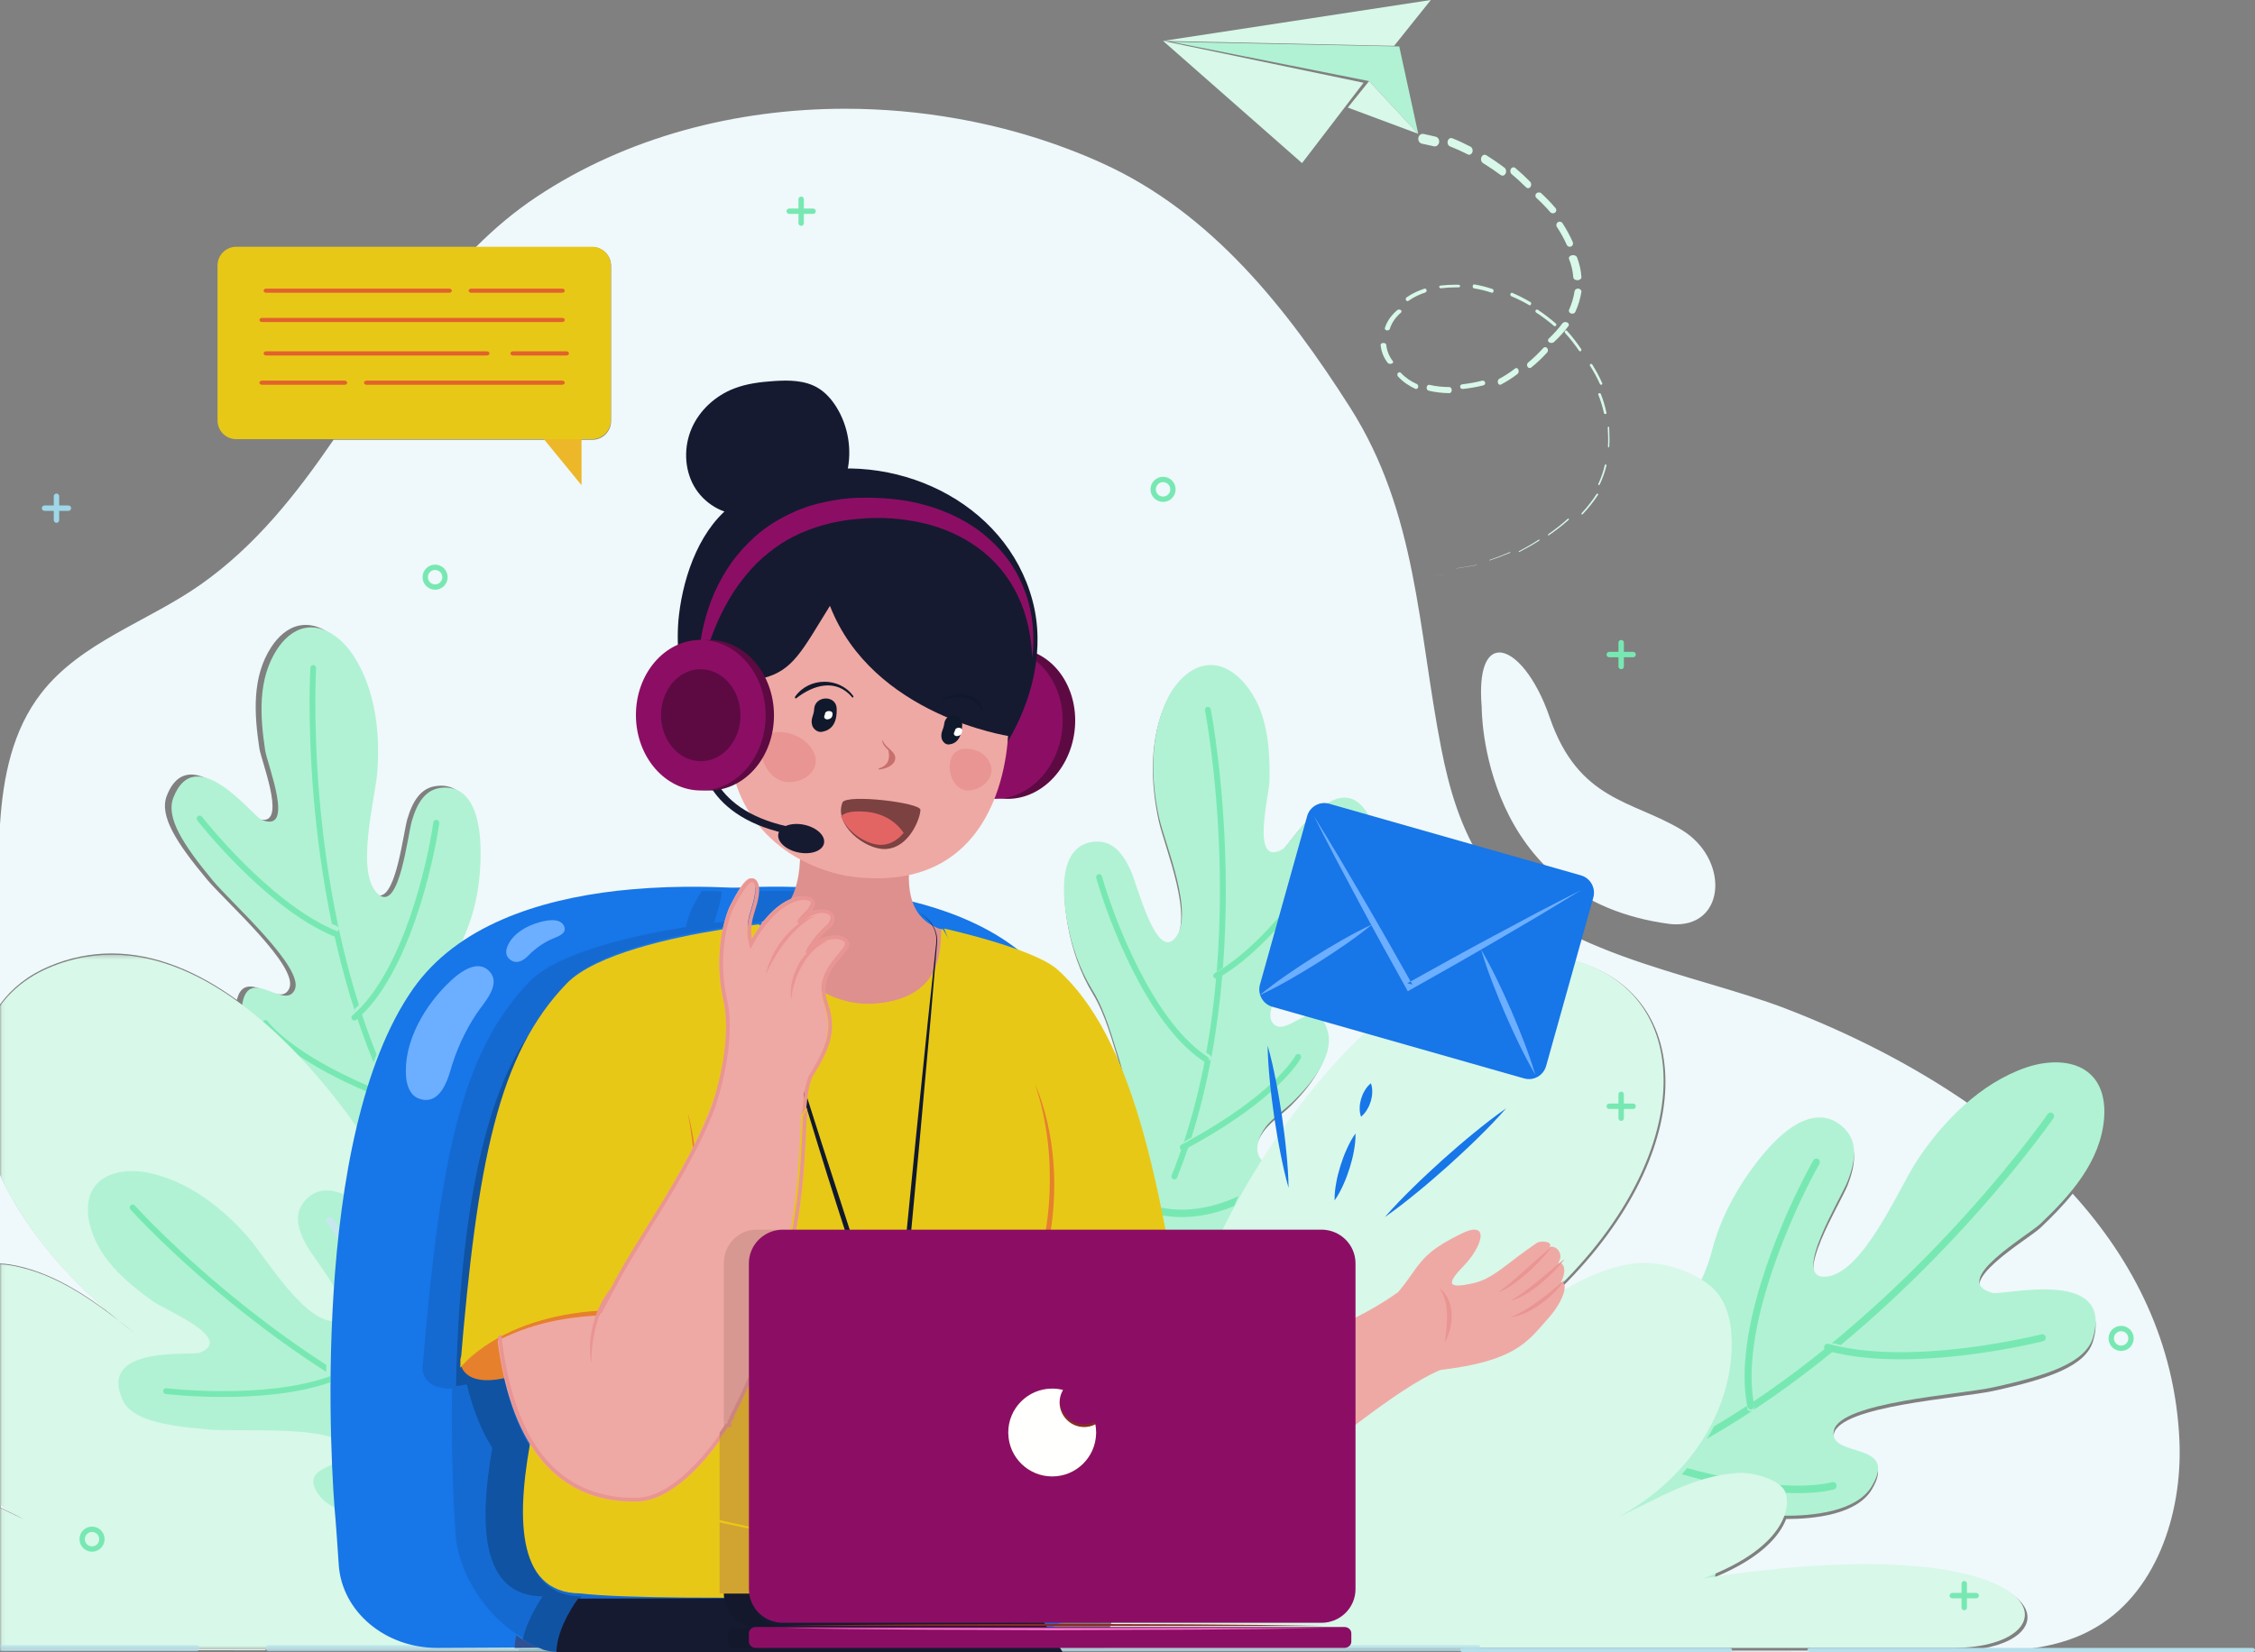
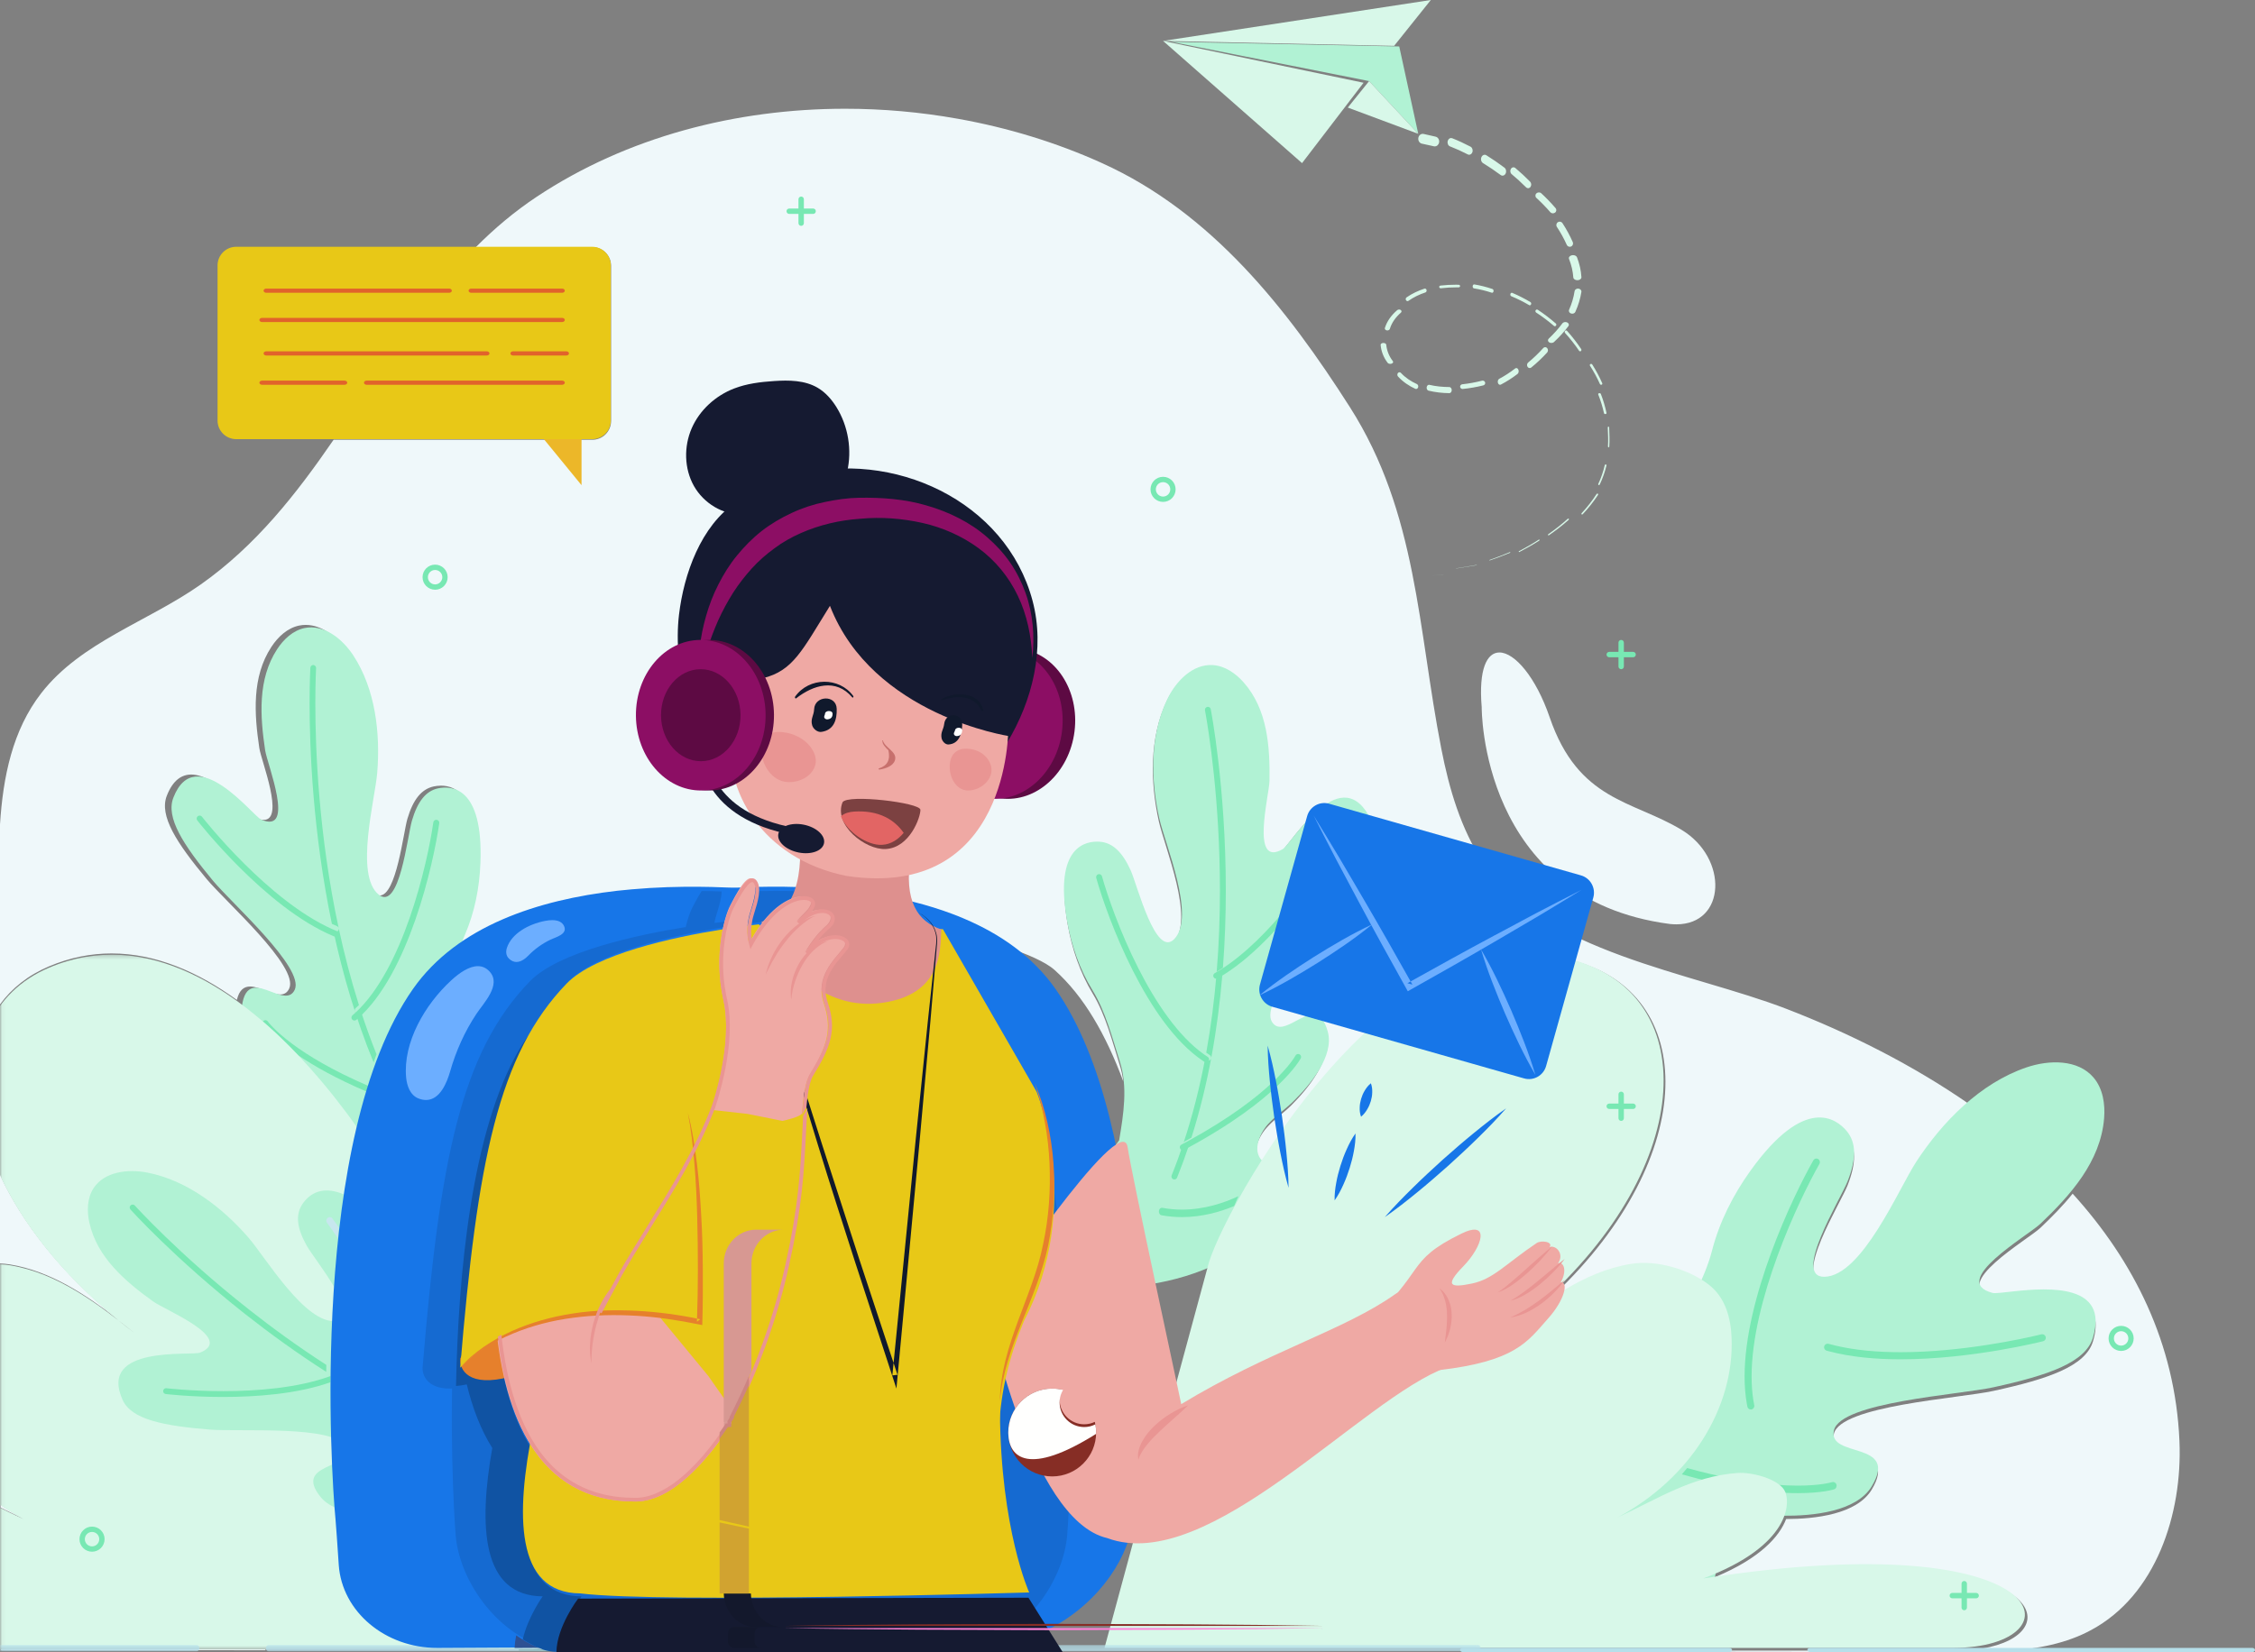
<svg xmlns="http://www.w3.org/2000/svg" xmlns:xlink="http://www.w3.org/1999/xlink" width="539" height="395" viewBox="0 0 539 395">
  <rect x="0" y="0" width="539" height="395" fill="#808080" stroke="none" />
  <defs>
    <polygon id="group-a" points=".054 .261 128.543 .261 128.543 166.438 .054 166.438" />
    <polygon id="group-c" points=".055 .31 353.948 .31 353.948 1.81 .055 1.81" />
  </defs>
  <g fill="none" fill-rule="evenodd">
    <path fill="#EFF8FA" d="M353.341,394.877 C353.385,394.807 353.417,394.729 353.433,394.645 C400.619,394.645 451.922,394.645 467.386,394.645 C492.541,394.645 493.786,374.578 446.569,374.578 C436.592,374.578 424.449,375.474 409.914,377.645 C409.969,377.443 410.012,377.237 410.041,377.03 C420.838,372.514 425.365,367.294 426.928,363.186 C433.806,363.181 443.824,362.078 447.389,356.149 C453.979,345.191 436.783,349.572 438.339,342.824 C439.893,336.075 468.224,334.356 476.461,332.558 C489.65,329.683 498.492,326.644 500.273,320.706 C503.139,311.145 495.858,309.214 488.553,309.214 C486.076,309.214 483.596,309.435 481.509,309.658 C479.42,309.88 477.724,310.102 476.815,310.102 C476.587,310.102 476.408,310.089 476.286,310.056 C465.679,307.311 484.731,296.396 487.728,293.548 C490.398,291.013 493.068,288.315 495.415,285.395 C510.041,301.52 519.942,321.167 520.943,344.552 C521.683,362.064 515.282,381.442 499.82,389.737 C498.379,390.515 496.912,391.176 495.393,391.735 C488.772,394.196 481.515,394.806 474.297,394.948 C472.168,395 470.039,395 467.935,395 C429.74,394.959 391.536,394.918 353.341,394.877 Z M63.418,394.563 C42.351,394.541 21.296,394.518 0.23,394.496 C0.23,394.444 0.23,394.397 0.23,394.344 C21.129,394.344 43.412,394.344 63.443,394.344 C63.426,394.402 63.417,394.463 63.417,394.527 C63.417,394.54 63.417,394.552 63.418,394.563 M5.514,363.058 C3.681,362.215 1.894,361.333 0.127,360.45 C0.126,360.227 0.126,360.008 0.125,359.785 C1.84,360.961 3.639,362.055 5.514,363.058 M364.519,315.675 C403.861,283.505 407.65,242.715 380.945,231.373 C375.883,229.223 370.866,228.259 365.932,228.259 C339.326,228.259 315.272,256.376 301.328,278.548 C298.869,276.106 300.697,271.979 302.681,269.72 C304.472,267.678 306.771,266.145 308.693,264.224 C312.733,260.185 318.322,253.336 316.816,247.58 C315.995,244.44 314.736,243.45 313.292,243.45 C312.059,243.45 310.692,244.175 309.351,244.899 C308.01,245.624 306.695,246.348 305.567,246.348 C304.825,246.348 304.166,246.036 303.631,245.204 C300.522,240.359 315.962,222.563 319.68,216.637 C325.634,207.145 328.965,200.135 326.468,195.629 C324.742,192.516 322.766,191.327 320.735,191.327 C314.426,191.327 307.602,202.814 306.194,203.663 C305.289,204.208 304.55,204.451 303.953,204.451 C299.401,204.451 302.983,190.319 303.026,187.284 C303.14,179.076 302.57,170.172 296.927,163.672 C295.052,161.512 292.532,159.712 289.679,159.511 C289.497,159.499 289.316,159.493 289.136,159.493 C284.614,159.493 280.897,163.473 278.908,167.611 C274.712,176.337 274.929,187.054 276.983,196.331 C278.355,202.532 285.659,219.855 280.531,225.271 C280.018,225.811 279.508,226.054 279.003,226.054 C275.138,226.054 271.599,211.866 270.21,208.759 C268.258,204.389 265.938,202.132 262.905,201.915 C262.711,201.9 262.5,201.891 262.274,201.891 C258.884,201.891 252.215,203.89 255.201,221.017 C256.218,226.843 258.144,232.532 261.208,237.595 C264.272,242.654 265.874,249.028 267.651,254.667 C268.056,255.948 268.329,257.252 268.499,258.569 C264.377,247.467 259.118,238.193 252.031,231.88 C249.88,229.963 245.463,228.094 240.824,226.515 C237.472,224.157 233.805,222.185 229.928,220.544 C228.981,220.128 228.02,219.752 227.046,219.389 C221.204,217.198 214.985,215.683 208.715,214.683 C208.662,214.674 208.61,214.667 208.557,214.659 C208.433,214.638 208.307,214.619 208.183,214.599 C208.153,214.595 208.122,214.59 208.092,214.585 C207.98,214.568 207.87,214.551 207.758,214.534 C207.685,214.523 207.611,214.512 207.539,214.501 C207.502,214.496 207.467,214.49 207.431,214.485 C199.71,213.333 191.962,212.919 184.838,212.918 C184.832,212.918 184.827,212.918 184.822,212.918 C184.822,212.918 184.821,212.918 184.819,212.918 C183.451,212.918 182.105,212.934 180.786,212.962 C180.635,212.965 180.485,212.969 180.335,212.972 C178.933,213.011 177.583,213.063 176.259,213.128 C175.863,213.141 175.467,213.147 175.07,213.147 C174.671,213.147 174.272,213.141 173.87,213.128 C173.247,213.102 172.611,213.076 171.975,213.063 C170.43,212.998 168.833,212.96 167.21,212.947 C166.473,212.937 165.727,212.934 164.976,212.934 C160.367,212.934 155.499,213.11 150.554,213.556 C149.424,213.647 148.282,213.763 147.139,213.893 C133.471,215.457 119.488,219.166 108.812,226.873 C109.194,225.595 109.633,224.351 110.152,223.159 C112.512,217.733 113.661,211.84 113.89,205.928 C114.493,190.281 108.975,187.842 105.419,187.842 C104.763,187.842 104.175,187.925 103.704,188.023 C100.727,188.644 98.729,191.19 97.377,195.78 C96.399,199.103 94.745,214.104 90.764,214.105 C90.324,214.105 89.855,213.923 89.356,213.519 C83.55,208.835 88.473,190.695 89.004,184.364 C89.8,174.897 88.582,164.248 83.258,156.158 C80.929,152.618 77.159,149.406 73.067,149.406 C72.55,149.406 72.027,149.458 71.502,149.566 C68.701,150.145 66.443,152.265 64.875,154.654 C60.15,161.849 60.775,170.749 61.986,178.87 C62.444,181.939 68.124,196.025 63.034,196.026 C62.495,196.026 61.834,195.868 61.034,195.522 C59.583,194.894 51.856,185.186 45.705,185.186 C43.4,185.186 41.318,186.548 39.868,190.262 C37.996,195.06 42.233,201.562 49.403,210.177 C53.88,215.556 71.559,231.136 69.125,236.351 C68.633,237.402 67.874,237.769 66.963,237.769 C65.925,237.769 64.693,237.293 63.437,236.819 C62.183,236.344 60.907,235.869 59.784,235.869 C58.37,235.869 57.198,236.623 56.616,239.078 C47.35,232.371 37.209,227.959 26.67,227.959 C21.737,227.959 16.719,228.925 11.657,231.074 C6.717,233.172 2.821,236.278 0,240.15 L0,197.11 C0.726,185.711 2.991,174.549 9.889,165.69 C19.379,153.493 35.334,148.645 47.966,139.753 C61.11,130.501 70.798,118.163 79.734,105.148 L141.587,105.148 C144.057,105.148 146.059,103.148 146.059,100.683 L146.059,63.544 C146.059,61.078 144.057,59.079 141.587,59.079 L113.744,59.079 C118.144,54.662 122.939,50.598 128.302,47.036 C149.807,32.757 175.895,26 202.009,26 C211.004,26 219.995,26.8 228.812,28.371 C240.82,30.497 252.492,34.061 263.358,38.974 C289.583,50.821 307.615,73.751 322.662,97.354 C338.786,122.643 338.903,150.395 344.511,179.028 C346.381,188.621 349.185,198.211 354.586,206.366 C368.737,227.726 404.386,232.483 426.989,241.206 C441.93,246.968 457.139,254.57 470.846,264.098 C465.802,268.308 461.481,273.496 458.013,278.796 C453.825,285.194 445.046,306.05 436.066,306.204 C436.038,306.205 436.01,306.205 435.983,306.205 C428.388,306.205 439.904,287.731 441.603,283.44 C443.724,278.086 443.715,274.193 441.35,271.405 C440.258,270.117 438.124,268.216 434.896,268.216 C431.011,268.216 425.543,270.972 418.409,280.867 C414.244,286.646 410.963,293.09 409.182,299.985 C408.635,302.096 407.868,304.194 406.969,306.269 C403.135,303.945 398.038,302.374 393.307,302.374 C392.263,302.374 391.238,302.45 390.248,302.612 C380.499,304.204 372.016,309.892 364.519,315.675 M28.075,315.369 C20.58,309.588 12.098,303.905 2.354,302.312 C1.588,302.187 0.8,302.113 0,302.086 L0,280.891 C5.341,292.376 14.633,304.376 28.075,315.369" />
    <path fill="#B1F2D4" d="M383.472,334.848 C389.774,330.439 396.303,325.778 399.929,318.989 C403.289,312.698 407.429,305.94 409.211,299.032 C410.991,292.119 414.271,285.658 418.434,279.864 C431.489,261.702 438.96,267.531 441.367,270.377 C443.731,273.172 443.74,277.075 441.62,282.444 C439.916,286.761 428.325,305.403 436.085,305.268 C445.061,305.113 453.837,284.202 458.023,277.787 C464.285,268.188 473.333,258.958 484.378,255.205 C489.825,253.354 496.695,253.255 500.417,257.643 C502.647,260.27 503.215,263.959 502.933,267.395 C502.083,277.743 494.895,285.749 487.728,292.578 C484.731,295.433 465.686,306.378 476.289,309.13 C476.899,309.289 478.898,309.009 481.51,308.731 C489.751,307.851 504.104,306.972 500.268,319.808 C498.487,325.762 489.648,328.809 476.464,331.692 C468.23,333.494 439.91,335.218 438.357,341.985 C436.801,348.751 453.991,344.358 447.404,355.345 C443.713,361.5 433.109,362.468 426.233,362.397 C422.962,362.364 419.706,361.679 416.441,361.859 C412.565,362.072 406.99,364.251 407.773,369.084 C408.115,371.196 409.808,372.913 410.079,375.035 C410.355,377.189 409.048,379.315 407.261,380.548 C405.478,381.782 403.289,382.272 401.143,382.575 C387.372,384.511 373.288,379.654 361.865,371.715 C350.441,363.778 341.346,352.951 333,341.814 L383.472,334.848" />
-     <path fill="#78E8B3" d="M408,344 C408.606,343.025 409.174,342.037 409.703,341.032 C412.354,339.461 414.959,337.831 417.512,336.156 C417.547,336.345 417.584,336.532 417.621,336.718 C417.705,337.121 418.062,337.399 418.463,337.399 C418.52,337.399 418.577,337.394 418.635,337.382 C419.1,337.288 419.4,336.838 419.305,336.377 C419.22,335.965 419.143,335.544 419.075,335.121 C425.584,330.769 431.755,326.13 437.54,321.393 C437.434,321.495 437.353,321.623 437.312,321.773 C437.182,322.225 437.449,322.696 437.905,322.824 C438.05,322.865 438.196,322.905 438.343,322.944 C429.142,330.457 418.963,337.726 408,344 M439.976,321.601 C439.433,321.472 438.899,321.333 438.371,321.186 C438.294,321.164 438.214,321.154 438.137,321.154 C437.958,321.154 437.786,321.209 437.643,321.309 C444.706,315.52 451.192,309.587 457.004,303.863 C474.948,286.189 486.491,270.491 488.944,267.062 C489.27,266.605 489.433,266.37 489.433,266.37 C489.6,266.129 489.868,266 490.142,266 C490.309,266 490.479,266.048 490.627,266.149 C491.018,266.415 491.118,266.945 490.849,267.333 C490.829,267.36 480.053,282.923 461.737,301.545 C455.352,308.035 448.056,314.895 439.976,321.601" />
    <path fill="#78E8B3" d="M454.295 325C448.352 324.999 442.381 324.478 437.064 323.054 436.917 323.015 436.771 322.975 436.626 322.934 436.169 322.806 435.904 322.336 436.033 321.884 436.074 321.735 436.155 321.607 436.261 321.505 436.293 321.475 436.327 321.447 436.364 321.421 436.507 321.321 436.679 321.266 436.858 321.266 436.935 321.266 437.014 321.276 437.091 321.298 437.619 321.445 438.154 321.584 438.696 321.713 443.51 322.858 448.9 323.3 454.295 323.298 454.3 323.298 454.304 323.298 454.311 323.298 469.028 323.298 483.757 320.024 487.182 319.208 487.673 319.092 487.927 319.027 487.927 319.027 487.999 319.009 488.072 319 488.142 319 488.524 319 488.873 319.254 488.973 319.639 489.091 320.094 488.815 320.557 488.355 320.673 488.318 320.681 471.404 324.996 454.295 325M418.486 337C418.095 337 417.747 336.722 417.665 336.318 417.628 336.132 417.593 335.944 417.558 335.756 417.174 333.637 417 331.404 417 329.096 417.005 319.724 419.847 309.083 423.312 299.633 426.778 290.184 430.873 281.945 433.436 277.427L433.437 277.427C433.591 277.153 433.874 277 434.164 277 434.305 277 434.449 277.038 434.581 277.114 434.982 277.349 435.119 277.871 434.888 278.278 432.374 282.706 428.307 290.891 424.882 300.228 421.452 309.565 418.673 320.072 418.677 329.096 418.677 331.049 418.805 332.933 419.084 334.719 419.15 335.144 419.225 335.564 419.307 335.977 419.4 336.439 419.108 336.889 418.654 336.983 418.598 336.995 418.542 337 418.486 337M429.697 357C428.818 357 427.867 356.98 426.847 356.933 426.24 356.184 425.308 355.52 424.208 354.965 426.284 355.135 428.112 355.202 429.697 355.202 435.038 355.202 437.64 354.447 437.875 354.376L437.891 354.37C437.975 354.343 438.061 354.329 438.146 354.329 438.509 354.329 438.848 354.576 438.961 354.961 439.101 355.434 438.851 355.939 438.399 356.086 438.316 356.113 435.558 357 429.697 357M409.203 354.354C406.945 353.836 404.545 353.222 402 352.502 402.435 352.007 402.86 351.507 403.275 351 407.028 352.041 410.448 352.839 413.551 353.447 412.059 353.664 410.612 353.972 409.203 354.354" />
    <path fill="#B1F2D4" d="M267.66,253.785 C265.862,248.168 264.241,241.821 261.142,236.783 C258.043,231.74 256.094,226.075 255.066,220.272 C251.844,202.076 259.736,201.027 262.859,201.249 C265.926,201.465 268.273,203.713 270.248,208.064 C271.837,211.564 276.206,229.168 280.688,224.509 C285.875,219.116 278.487,201.863 277.099,195.688 C275.021,186.449 274.802,175.776 279.046,167.086 C281.138,162.801 285.118,158.686 289.941,159.019 C292.827,159.219 295.376,161.012 297.272,163.163 C302.98,169.636 303.557,178.503 303.441,186.679 C303.391,190.097 298.76,207.663 306.646,202.99 C308.529,201.873 319.98,182.247 327.154,194.989 C329.679,199.476 326.309,206.457 320.287,215.91 C316.526,221.812 300.908,239.535 304.053,244.36 C305.416,246.449 307.591,245.252 309.839,244.057 C312.781,242.491 315.85,240.925 317.39,246.726 C318.913,252.459 313.26,259.28 309.173,263.302 C307.23,265.215 304.904,266.742 303.092,268.776 C300.941,271.188 298.971,275.737 302.33,278.066 C303.8,279.082 305.825,279.074 307.258,280.138 C308.714,281.218 309.218,283.218 308.91,284.985 C308.6,286.751 307.607,288.326 306.526,289.769 C299.591,299.019 288.395,304.535 276.915,306.701 C265.435,308.868 253.59,307.99 242,306.492 L267.499,272.658 C268.559,266.39 269.601,259.844 267.66,253.785 Z" />
    <path fill="#78E8B3" d="M280.703,282 C280.615,282 280.525,281.983 280.438,281.948 C280.078,281.8 279.906,281.384 280.052,281.02 C281.075,278.478 282.015,275.903 282.876,273.307 C282.829,273.48 282.844,273.671 282.935,273.841 C283.063,274.078 283.304,274.213 283.554,274.213 C283.668,274.213 283.782,274.186 283.889,274.126 C283.971,274.082 284.051,274.038 284.132,273.992 C283.282,276.537 282.36,279.061 281.354,281.557 C281.244,281.834 280.98,282 280.703,282 M282.898,273.243 C285.082,266.652 286.762,259.924 288.037,253.212 C288.168,253.302 288.301,253.39 288.433,253.476 C288.55,253.552 288.682,253.59 288.813,253.59 C289.044,253.59 289.27,253.474 289.405,253.264 C289.616,252.934 289.522,252.493 289.195,252.281 C288.902,252.09 288.61,251.89 288.321,251.683 C289.479,245.287 290.275,238.92 290.79,232.728 C290.79,232.849 290.82,232.972 290.884,233.085 C291.014,233.314 291.251,233.443 291.495,233.443 C291.613,233.443 291.734,233.412 291.844,233.348 C291.951,233.286 292.059,233.222 292.166,233.158 C291.096,245.778 288.87,259.118 284.779,272.006 C284.268,272.294 283.748,272.584 283.217,272.877 C283.065,272.96 282.956,273.092 282.898,273.243 M290.799,232.616 C291.368,225.773 291.594,219.142 291.594,212.915 C291.594,191.267 288.853,174.508 288.172,170.676 C288.074,170.128 288.02,169.85 288.02,169.849 C287.945,169.464 288.193,169.09 288.574,169.013 C288.619,169.004 288.666,169 288.711,169 C289.04,169 289.334,169.235 289.4,169.575 C289.406,169.604 293,188.038 293,212.915 C293,218.774 292.801,224.99 292.307,231.407 C291.922,231.653 291.533,231.888 291.144,232.114 C290.954,232.225 290.833,232.412 290.799,232.616" />
    <path fill="#78E8B3" d="M290.718 234C290.469 234 290.228 233.872 290.096 233.644 290.03 233.531 290 233.408 290 233.287 290 233.25 290.004 233.212 290.009 233.176 290.043 232.973 290.166 232.786 290.36 232.676 290.757 232.45 291.152 232.216 291.545 231.971 297.632 228.197 303.44 222.148 308.088 216.418 313.042 210.317 316.694 204.582 318.067 202.344 318.458 201.705 318.661 201.355 318.663 201.355 318.795 201.127 319.036 201 319.283 201 319.405 201 319.528 201.03 319.641 201.095 319.984 201.29 320.102 201.723 319.904 202.062 319.894 202.079 316.539 207.839 311.269 214.693 306.069 221.448 299.026 229.272 291.401 233.716 291.292 233.78 291.182 233.843 291.074 233.905 290.961 233.969 290.838 234 290.718 234M288.286 254C288.152 254 288.018 253.962 287.899 253.886 287.765 253.8 287.631 253.711 287.498 253.622 280.735 249.075 275.12 240.616 270.795 232.101 266.392 223.413 263.363 214.663 262.027 209.903L262.027 209.904C261.92 209.525 262.142 209.131 262.521 209.026 262.587 209.008 262.651 209 262.714 209 263.028 209 263.313 209.205 263.402 209.52 264.711 214.184 267.722 222.882 272.069 231.458 276.213 239.648 281.605 247.722 287.786 252.092 288.079 252.299 288.376 252.499 288.673 252.69 289.004 252.902 289.1 253.343 288.886 253.674 288.749 253.884 288.519 254 288.286 254M282.714 275C282.461 275 282.216 274.867 282.087 274.634 281.994 274.466 281.978 274.278 282.027 274.108 282.033 274.087 282.04 274.066 282.049 274.045 282.108 273.897 282.218 273.766 282.372 273.684 282.911 273.396 283.44 273.111 283.958 272.826 304.425 261.602 309.408 252.822 309.642 252.397L309.651 252.381 309.651 252.383C309.776 252.14 310.027 252 310.286 252 310.396 252 310.507 252.026 310.611 252.077 310.962 252.253 311.101 252.676 310.922 253.02 310.85 253.161 305.789 262.735 283.302 274.782 283.219 274.827 283.138 274.871 283.055 274.914 282.947 274.973 282.83 275 282.714 275M282.508 291C280.919 291 279.279 290.864 277.606 290.553 277.219 290.481 276.951 290.025 277.008 289.535 277.059 289.09 277.363 288.769 277.708 288.769 277.742 288.769 277.777 288.772 277.812 288.779 279.413 289.077 280.983 289.208 282.508 289.208 282.516 289.208 282.522 289.208 282.53 289.208 287.8 289.208 292.526 287.63 296 286 295.648 286.799 295.306 287.584 294.977 288.356 291.576 289.776 287.272 290.997 282.508 291" />
    <path fill="#D8F8E9" d="M288.636,303.025 C291.169,291.231 334.179,211.422 380.543,231.108 C408.079,242.801 403.128,285.859 360.113,318.388 C368.555,311.675 378.305,304.062 389.827,302.181 C396.049,301.166 403.666,303.521 408.328,307.058 C412.476,310.207 413.696,315.182 413.889,319.82 C414.584,336.69 403.886,353.582 386.673,362.785 C396.186,358.414 404.431,352.943 415.289,352.176 C418.817,351.926 424.798,353.588 426.429,356.17 C428.208,358.983 428.084,369.521 407.139,377.393 C492.51,364.081 497.49,394 466.804,394 C436.116,394 264,394 264,394 L288.636,303.025" />
    <path fill="#B1F2D4" d="M109.726,259.902 C107.863,253.825 105.98,247.472 107.059,241.207 C108.059,235.403 108.789,228.896 111.129,223.493 C113.469,218.086 114.609,212.213 114.835,206.322 C115.545,187.857 107.739,187.852 104.735,188.481 C101.784,189.099 99.802,191.636 98.462,196.21 C97.385,199.888 95.482,217.919 90.508,213.887 C84.752,209.219 89.633,191.143 90.159,184.834 C90.949,175.4 89.741,164.79 84.462,156.727 C81.86,152.754 77.445,149.196 72.806,150.159 C70.028,150.735 67.789,152.849 66.234,155.229 C61.55,162.399 62.169,171.267 63.37,179.359 C63.872,182.742 70.71,199.552 62.426,195.953 C60.448,195.094 46.713,177.134 41.439,190.711 C39.582,195.493 43.784,201.972 50.894,210.556 C55.332,215.916 72.862,231.441 70.449,236.638 C69.406,238.88 67.146,237.993 64.809,237.104 C61.736,235.935 58.534,234.766 57.806,240.735 C57.091,246.619 63.491,252.641 67.995,256.093 C70.138,257.736 72.6,258.944 74.631,260.723 C77.042,262.833 79.563,267.087 76.607,269.835 C75.316,271.036 73.348,271.295 72.096,272.537 C70.826,273.799 70.601,275.849 71.136,277.559 C71.672,279.272 72.846,280.703 74.089,281.992 C82.057,290.256 93.669,294.256 105.109,294.897 C116.55,295.537 127.94,293.113 139,290.106 L109.726,259.902" />
    <path fill="#78E8B3" d="M89.298,254 C85.028,243.635 81.932,232.92 79.694,222.594 C79.805,222.643 79.918,222.69 80.03,222.737 C80.115,222.773 80.203,222.79 80.29,222.79 C80.559,222.79 80.816,222.624 80.924,222.35 C80.975,222.224 80.987,222.091 80.966,221.966 C82.263,227.995 83.852,234.16 85.798,240.304 C85.544,240.548 85.288,240.783 85.03,241.009 C84.742,241.263 84.708,241.709 84.954,242.005 C85.089,242.169 85.282,242.253 85.477,242.253 C85.633,242.253 85.793,242.198 85.922,242.084 C86.039,241.981 86.154,241.876 86.269,241.772 C87.395,245.224 88.635,248.67 90,252.077 C89.76,252.713 89.527,253.352 89.298,254 M80.952,221.898 C80.898,221.693 80.754,221.516 80.548,221.43 C80.143,221.26 79.738,221.08 79.331,220.89 C74.751,198.935 74.004,178.946 74,168.122 C74,162.784 74.183,159.676 74.184,159.663 C74.206,159.289 74.508,159 74.868,159 C74.883,159 74.897,159.001 74.911,159.001 C75.29,159.026 75.577,159.36 75.554,159.75 C75.554,159.75 75.543,159.937 75.527,160.306 C75.509,160.676 75.486,161.226 75.464,161.941 C75.417,163.372 75.372,165.47 75.372,168.122 C75.369,179.09 76.158,199.578 80.952,221.898" />
    <path fill="#78E8B3" d="M80.284 224C80.193 224 80.102 223.983 80.013 223.947 79.896 223.899 79.778 223.852 79.662 223.803 71.507 220.398 63.474 213.562 57.409 207.541 51.262 201.434 47.161 196.159 47.149 196.143 46.907 195.833 46.966 195.387 47.279 195.148 47.409 195.048 47.563 195 47.716 195 47.931 195 48.143 195.095 48.283 195.276 48.285 195.276 48.533 195.597 49.007 196.18 49.483 196.763 50.181 197.605 51.068 198.636 52.844 200.698 55.383 203.517 58.423 206.539 64.176 212.26 71.748 218.698 79.283 222.089 79.708 222.28 80.131 222.461 80.554 222.632 80.768 222.719 80.919 222.897 80.975 223.103 80.98 223.125 80.986 223.147 80.99 223.171 81.012 223.297 80.999 223.43 80.946 223.557 80.834 223.833 80.565 224 80.284 224M84.717 244C84.514 244 84.313 243.915 84.171 243.75 83.915 243.451 83.95 243.003 84.251 242.747 84.521 242.519 84.788 242.282 85.052 242.037 90.608 236.885 94.884 228.169 97.905 219.503 101.075 210.427 102.901 201.408 103.575 196.612 103.624 196.256 103.932 196 104.282 196 104.316 196 104.349 196.001 104.383 196.007 104.774 196.061 105.048 196.42 104.993 196.81 104.303 201.702 102.467 210.775 99.258 219.969 96.101 228.982 91.655 238.111 85.544 243.515 85.424 243.62 85.303 243.726 85.182 243.83 85.047 243.944 84.881 244 84.717 244" />
    <g transform="translate(0 228)">
      <mask id="group-b" fill="#fff">
        <use xlink:href="#group-a" />
      </mask>
      <path fill="#78E8B3" d="M87.618,32.988 C80.363,29.885 75.08,26.884 71.303,24.337 C68.598,21.486 65.768,18.756 62.83,16.226 C62.878,16.154 62.942,16.088 63.019,16.035 C63.142,15.949 63.284,15.909 63.423,15.909 C63.649,15.909 63.869,16.015 64.007,16.213 L64.017,16.227 L64.065,16.292 C64.111,16.352 64.184,16.444 64.285,16.567 C64.489,16.813 64.811,17.182 65.275,17.655 C66.202,18.604 67.695,19.977 69.936,21.636 C73.647,24.386 79.411,27.924 88.048,31.63 C87.903,32.081 87.759,32.535 87.618,32.988" mask="url(#group-b)" />
      <path fill="#D8F8E9" d="M103.846,75.366 C101.309,63.561 58.193,-16.334 11.716,3.372 C-15.89,15.078 -10.926,58.182 32.196,90.747 C23.733,84.024 13.958,76.406 2.409,74.521 C-3.83,73.505 -11.465,75.863 -16.138,79.405 C-20.297,82.556 -21.52,87.535 -21.712,92.18 C-22.41,109.069 -11.685,125.978 5.57,135.191 C-3.966,130.817 -12.231,125.338 -23.116,124.572 C-26.654,124.32 -32.649,125.984 -34.285,128.569 C-36.067,131.385 -35.942,141.936 -14.947,149.816 C-100.526,136.489 -105.518,166.438 -74.757,166.438 C-43.995,166.438 128.543,166.438 128.543,166.438 L103.846,75.366" mask="url(#group-b)" />
    </g>
    <path fill="#B1F2D4" d="M126.815,334.183 C121.159,331.279 115.289,328.199 111.565,323.065 C108.116,318.31 103.974,313.257 101.752,307.824 C99.53,302.388 96.128,297.483 92.073,293.221 C79.361,279.855 73.871,285.422 72.209,288.004 C70.578,290.541 71,293.722 73.33,297.862 C75.204,301.194 86.767,315.11 80.388,315.851 C73.002,316.709 63.499,300.636 59.358,295.867 C53.162,288.735 44.722,282.205 35.244,280.359 C30.571,279.449 24.923,280.121 22.352,284.103 C20.813,286.488 20.751,289.556 21.36,292.324 C23.196,300.66 29.978,306.395 36.611,311.172 C39.384,313.172 56.217,319.998 47.82,323.404 C45.814,324.218 23.311,321.513 29.318,334.732 C31.434,339.386 39.023,340.899 50.16,341.805 C57.116,342.369 80.544,340.669 82.564,346.012 C84.584,351.354 69.995,349.659 76.61,357.888 C80.316,362.498 89.124,362.124 94.76,361.312 C97.44,360.927 100.036,360.011 102.736,359.799 C105.94,359.55 110.754,360.713 110.645,364.736 C110.595,366.494 109.397,368.079 109.407,369.837 C109.416,371.623 110.725,373.211 112.324,374.021 C113.926,374.83 115.775,374.989 117.57,375 C129.084,375.068 140.106,369.567 148.607,361.849 C157.106,354.129 163.377,344.312 169,334.324 L126.815,334.183" />
    <path fill="#78E8B3" d="M77.974 328C70.889 323.469 64.396 318.745 58.645 314.218 41.688 300.862 31.201 289.205 31.182 289.184 30.921 288.894 30.943 288.446 31.232 288.183 31.367 288.06 31.536 288 31.705 288 31.897 288 32.089 288.079 32.228 288.233 32.229 288.233 32.386 288.409 32.703 288.751 33.02 289.092 33.492 289.596 34.112 290.242 35.352 291.535 37.181 293.399 39.54 295.679 44.255 300.238 51.082 306.461 59.515 313.102 65.035 317.45 71.244 321.977 78 326.334 77.99 326.894 77.982 327.448 77.974 328M53.331 334C45.491 334 39.633 333.303 39.614 333.301 39.232 333.255 38.96 332.909 39.005 332.526 39.048 332.172 39.348 331.913 39.695 331.913 39.723 331.913 39.75 331.914 39.778 331.916 39.779 331.916 40.133 331.96 40.797 332.023 41.46 332.088 42.428 332.175 43.639 332.262 46.059 332.434 49.452 332.607 53.331 332.607 53.354 332.607 53.376 332.607 53.399 332.607 61.305 332.607 71.228 331.867 79 329 78.995 329.499 78.99 329.993 78.986 330.485 70.993 333.312 61.176 333.996 53.331 334" />
    <path fill="#C7E7EE" d="M80.725,296 C79.775,294.593 78.911,293.369 78.168,292.363 C77.896,291.993 77.961,291.461 78.316,291.176 C78.462,291.057 78.637,291 78.809,291 C79.051,291 79.291,291.113 79.451,291.33 C79.923,291.97 80.442,292.696 81,293.496 C80.905,294.33 80.814,295.167 80.725,296" />
    <path fill="#EFF8FA" d="M400.682,221 C400.19,221 399.68,220.973 399.15,220.918 C353.732,214.995 354.164,169.093 354.164,169.093 C353.397,159.977 355.406,156 358.396,156 C362.028,156 367.108,161.868 370.417,171.52 C377.293,191.571 390.261,191.351 401.938,198.406 C413.153,205.182 412.605,221 400.682,221" />
    <path fill="#D8F8E9" d="M342.94 35C342.872 35 342.801 34.993 342.731 34.978L342.666 34.962 339.931 34.36 339.863 34.346 339.855 34.345C339.276 34.213 338.903 33.586 339.022 32.946 339.126 32.385 339.572 32 340.07 32 340.141 32 340.214 32.009 340.287 32.026L343.153 32.678C343.724 32.808 344.094 33.424 343.979 34.055 343.879 34.613 343.436 35 342.94 35M351.165 37C351.056 37 350.946 36.974 350.839 36.92 349.447 36.202 348.029 35.558 346.591 35.002L346.585 35.001C346.139 34.825 345.896 34.245 346.043 33.707 346.159 33.274 346.492 33 346.849 33 346.937 33 347.026 33.017 347.114 33.051 348.603 33.641 350.065 34.319 351.498 35.07 351.918 35.292 352.113 35.881 351.933 36.39 351.798 36.771 351.489 37 351.165 37M359.142 42C358.989 42 358.834 41.952 358.694 41.847 357.322 40.829 355.915 39.877 354.48 39L354.475 38.997C354.045 38.731 353.877 38.094 354.097 37.574 354.251 37.21 354.556 37 354.873 37 355.008 37 355.144 37.037 355.272 37.116 356.747 38.032 358.189 39.023 359.596 40.084 359.995 40.384 360.12 41.019 359.874 41.505 359.711 41.824 359.43 42 359.142 42M365.253 45C365.083 45 364.911 44.93 364.77 44.791 363.663 43.68 362.511 42.63 361.324 41.64L361.319 41.636C360.977 41.347 360.897 40.783 361.142 40.377 361.29 40.131 361.524 40 361.762 40 361.915 40 362.07 40.054 362.205 40.168 363.423 41.197 364.603 42.288 365.739 43.444 366.05 43.76 366.089 44.315 365.823 44.687 365.677 44.893 365.465 45 365.253 45M371.187 51C370.949 51 370.714 50.905 370.552 50.719 369.524 49.533 368.417 48.405 367.25 47.333L367.244 47.329C366.92 47.025 366.918 46.534 367.242 46.229 367.405 46.076 367.618 46 367.833 46 368.044 46 368.256 46.075 368.419 46.226 369.619 47.344 370.76 48.522 371.822 49.763 372.101 50.089 372.046 50.567 371.699 50.831 371.548 50.945 371.366 51 371.187 51M375.212 59C374.91 59 374.623 58.825 374.492 58.532 373.828 57.046 373.03 55.616 372.133 54.249L372.13 54.245C371.887 53.871 371.995 53.373 372.367 53.13 372.504 53.042 372.655 53 372.805 53 373.068 53 373.327 53.13 373.481 53.369 374.413 54.807 375.24 56.315 375.933 57.891 376.108 58.289 375.929 58.753 375.534 58.93 375.429 58.977 375.319 59 375.212 59M377.029 67C376.515 67 376.086 66.708 376.06 66.332 375.955 64.841 375.601 63.358 375.038 61.916L375.036 61.911C374.89 61.527 375.2 61.131 375.729 61.027 375.817 61.009 375.906 61 375.994 61 376.43 61 376.829 61.21 376.949 61.529 377.537 63.069 377.903 64.661 377.999 66.265 378.023 66.65 377.614 66.979 377.08 66.999 377.063 66.999 377.047 67 377.029 67M375.803 75C375.707 75 375.611 74.984 375.516 74.953 375.102 74.818 374.895 74.418 375.053 74.059 375.687 72.624 376.134 71.132 376.364 69.616L376.364 69.611C376.421 69.257 376.773 69 377.177 69 377.215 69 377.252 69.003 377.291 69.006 377.74 69.06 378.056 69.418 377.992 69.805 377.734 71.434 377.239 73.032 376.551 74.557 376.427 74.832 376.124 75 375.803 75M370.816 82C370.634 82 370.45 81.953 370.298 81.856 369.95 81.634 369.899 81.234 370.186 80.963 371.396 79.818 372.496 78.607 373.436 77.327L373.439 77.323C373.593 77.116 373.875 77 374.163 77 374.306 77 374.451 77.028 374.583 77.088 374.982 77.267 375.119 77.664 374.887 77.974 373.883 79.319 372.718 80.585 371.446 81.772 371.283 81.922 371.051 82 370.816 82M365.645 88C365.446 88 365.249 87.896 365.123 87.701 364.914 87.375 364.977 86.918 365.264 86.68 366.54 85.626 367.748 84.467 368.875 83.214L368.879 83.211C369.008 83.07 369.173 83 369.339 83 369.512 83 369.684 83.077 369.814 83.229 370.068 83.527 370.061 84.003 369.798 84.29 368.617 85.583 367.353 86.777 366.02 87.863 365.906 87.955 365.775 88 365.645 88M358.549 92C358.33 92 358.123 91.823 358.038 91.532 357.928 91.151 358.066 90.723 358.347 90.574 359.659 89.877 360.933 89.048 362.156 88.101L362.159 88.098C362.247 88.032 362.342 88 362.436 88 362.633 88 362.824 88.138 362.927 88.386 363.08 88.751 362.984 89.216 362.713 89.421 361.439 90.394 360.111 91.24 358.746 91.951 358.68 91.984 358.613 92 358.549 92M349.591 93C349.295 93 349.038 92.787 349.004 92.499 348.968 92.19 349.2 91.911 349.525 91.877 351.114 91.705 352.689 91.418 354.233 91.02L354.237 91.019C354.289 91.006 354.341 91 354.391 91 354.662 91 354.908 91.172 354.98 91.432 355.065 91.743 354.871 92.06 354.545 92.141 352.94 92.542 351.304 92.829 349.654 92.996 349.632 92.999 349.611 93 349.591 93M346.423 94C346.421 94 346.419 94 346.417 94 344.758 93.98 343.096 93.798 341.456 93.405 341.153 93.333 340.953 92.965 341.01 92.58 341.059 92.239 341.294 92 341.56 92 341.593 92 341.628 92.003 341.662 92.012 343.226 92.373 344.825 92.533 346.423 92.539L346.429 92.539C346.748 92.543 347.003 92.874 347 93.277 346.997 93.679 346.74 94 346.423 94M338.476 93C338.411 93 338.347 92.987 338.283 92.957 336.792 92.273 335.361 91.321 334.162 90.025 333.959 89.804 333.945 89.431 334.132 89.192 334.233 89.065 334.37 89 334.508 89 334.629 89 334.753 89.052 334.85 89.155 335.943 90.321 337.262 91.192 338.664 91.821L338.668 91.823C338.938 91.945 339.07 92.3 338.963 92.613 338.882 92.852 338.684 93 338.476 93M332.305 87C332.053 87 331.808 86.908 331.685 86.749 330.654 85.411 330.14 83.933 330.001 82.466 329.978 82.225 330.259 82.017 330.626 82 330.642 82 330.658 82 330.674 82 331.024 82 331.318 82.177 331.343 82.409 331.487 83.78 331.978 85.132 332.922 86.338L332.926 86.341C333.098 86.566 332.96 86.839 332.617 86.951 332.518 86.984 332.411 87 332.305 87M331.611 79C331.563 79 331.514 78.995 331.466 78.986 331.138 78.925 330.938 78.672 331.017 78.422 331.509 76.836 332.554 75.354 333.97 74.151 334.086 74.052 334.25 74 334.414 74 334.551 74 334.69 74.037 334.802 74.113 335.045 74.278 335.067 74.563 334.852 74.75 333.565 75.86 332.639 77.199 332.205 78.637L332.203 78.643C332.136 78.857 331.886 79 331.611 79M336.429 72C336.285 72 336.144 71.916 336.064 71.766 335.939 71.537 336.003 71.237 336.206 71.098 337.539 70.173 338.989 69.504 340.473 69.018 340.511 69.006 340.55 69 340.587 69 340.766 69 340.93 69.132 340.983 69.337 341.047 69.585 340.923 69.846 340.703 69.919 339.281 70.396 337.903 71.046 336.655 71.926L336.652 71.928C336.583 71.976 336.505 72 336.429 72M344.376 68.924C344.19 68.924 344.029 68.805 344.003 68.642 343.976 68.464 344.121 68.3 344.326 68.277 345.528 68.139 346.737 68.076 347.944 68.076 348.178 68.076 348.412 68.078 348.646 68.083 348.846 68.088 349.003 68.229 349 68.401 348.996 68.571 348.834 68.708 348.636 68.708 348.634 68.708 348.633 68.708 348.631 68.708 348.467 68.705 348.303 68.704 348.14 68.704 346.897 68.704 345.656 68.772 344.43 68.921L344.426 68.921C344.41 68.923 344.392 68.924 344.376 68.924M356.655 70C356.628 70 356.6 69.995 356.572 69.986 355.171 69.524 353.749 69.177 352.318 68.95L352.314 68.95C352.118 68.917 351.978 68.679 352.003 68.418 352.025 68.177 352.18 68 352.359 68 352.374 68 352.389 68.002 352.405 68.005 353.866 68.249 355.315 68.616 356.74 69.1 356.924 69.162 357.036 69.409 356.99 69.653 356.951 69.861 356.81 70 356.655 70M365.66 73C365.609 73 365.557 72.986 365.509 72.958 364.125 72.144 362.697 71.432 361.238 70.827L361.237 70.825C361.051 70.748 360.955 70.504 361.021 70.282 361.072 70.108 361.21 70 361.356 70 361.396 70 361.436 70.008 361.476 70.024 362.957 70.653 364.406 71.388 365.813 72.229 365.979 72.329 366.048 72.572 365.965 72.772 365.907 72.917 365.785 73 365.66 73M371.649 78C371.57 78 371.491 77.973 371.427 77.917 370.079 76.755 368.657 75.689 367.176 74.724L367.174 74.722C367 74.609 366.948 74.368 367.057 74.183 367.126 74.065 367.247 74 367.37 74 367.436 74 367.505 74.02 367.565 74.059 369.066 75.053 370.508 76.148 371.873 77.341 372.021 77.471 372.044 77.705 371.92 77.864 371.852 77.953 371.75 78 371.649 78M377.687 84C377.592 84 377.498 83.952 377.437 83.861 376.417 82.363 375.299 80.945 374.096 79.621L374.096 79.619C373.967 79.476 373.968 79.245 374.099 79.105 374.163 79.034 374.247 79 374.331 79 374.417 79 374.502 79.035 374.566 79.108 375.782 80.466 376.911 81.918 377.94 83.45 378.04 83.603 378.012 83.817 377.875 83.931 377.819 83.977 377.753 84 377.687 84M382.705 92C382.59 92 382.48 91.937 382.433 91.833 381.75 90.316 380.952 88.847 380.043 87.435L380.042 87.434C379.956 87.297 380.007 87.119 380.156 87.039 380.206 87.012 380.26 87 380.313 87 380.422 87 380.527 87.051 380.586 87.143 381.498 88.584 382.298 90.084 382.978 91.627 383.04 91.765 382.968 91.922 382.818 91.98 382.782 91.993 382.743 92 382.705 92M383.697 99C383.552 99 383.424 98.922 383.4 98.81 383.062 97.29 382.603 95.786 382.013 94.312L382.013 94.311C381.963 94.182 382.061 94.048 382.233 94.01 382.263 94.003 382.294 94 382.324 94 382.464 94 382.593 94.07 382.635 94.174 383.219 95.672 383.67 97.199 383.996 98.738 384.023 98.861 383.91 98.976 383.748 98.997 383.731 98.999 383.714 99 383.697 99M384.484 107L384.34 106.79C384.44 105.275 384.359 103.754 384.292 102.232L384.291 102.223 384.291 102.222C384.286 102.105 384.358 102.006 384.452 102 384.455 102 384.457 102 384.46 102 384.55 102 384.625 102.087 384.63 102.201 384.69 103.735 384.763 105.278 384.653 106.818L384.484 107M382.095 116L382 115.766C382.697 114.284 383.232 112.735 383.595 111.151L383.595 111.149 383.842 111 384 111.233C383.618 112.841 383.064 114.411 382.344 115.911L382.095 116M378.011 123L378 122.749C379.355 121.293 380.588 119.728 381.659 118.06L381.661 118.06 381.939 118 382 118.277C380.903 119.957 379.643 121.531 378.265 122.99L378.011 123M370.194 128L370 127.958 370.039 127.754C371.687 126.605 373.275 125.358 374.77 124L374.772 124 375 124.019 374.982 124.258C373.464 125.614 371.858 126.858 370.194 128M363.123 132L363 131.945 363.048 131.802C364.68 130.947 366.286 130.017 367.848 129L368 129.051 367.956 129.231C366.381 130.238 364.765 131.157 363.123 132M356.07 134L356 133.959 356.038 133.88C357.677 133.311 359.3 132.688 360.903 132L361 132.049 360.955 132.157C359.346 132.832 357.715 133.445 356.07 134" />
    <polyline fill="#D8F8E9" points="348.028 135.932 348 135.918 348.018 135.899 352.949 135.069 352.952 135.068 353 135.091 352.97 135.127 348.028 135.932" />
    <polyline fill="#D8F8E9" points="342 137.625 344.987 137.375 344.989 137.375 345 137.381 344.99 137.389 342 137.625" />
    <polyline fill="#B1F2D4" points="339 32 327.249 19.389 280 10 334.452 11.108 339 32" />
    <polyline fill="#D8F8E9" points="339 32 322.159 25.72 327.249 19.389 280 10 327.249 19.389 339 32" />
    <path fill="#D8F8E9" d="M311.221,39 L278,9.782 L325.923,19.788 L311.221,39 M333.23,10.963 L278,9.782 L342,0 L333.23,10.963" />
    <path fill="#B5DFEA" d="M432.649 395L538.351 395C538.709 395 539 394.776 539 394.5 539 394.224 538.709 394 538.351 394L432.649 394C432.291 394 432 394.224 432 394.5 432 394.776 432.291 395 432.649 395M349.659 395L413.341 395C413.705 395 414 394.776 414 394.5 414 394.224 413.705 394 413.341 394L349.659 394C349.295 394 349 394.224 349 394.5 349 394.776 349.295 395 349.659 395" />
    <g transform="translate(0 393)">
      <mask id="group-d" fill="#fff">
        <use xlink:href="#group-c" />
      </mask>
      <path fill="#B5DFEA" d="M64.202 1.81L353.298 1.81C353.657 1.81 353.948 1.474 353.948 1.06 353.948.646 353.657.31 353.298.31L64.202.31C63.843.31 63.552.646 63.552 1.06 63.552 1.474 63.843 1.81 64.202 1.81M.055 1.81L47.007 1.81C47.367 1.81 47.657 1.474 47.657 1.06 47.657.646 47.367.31 47.007.31L.055.31C-.304.31-.595.646-.595 1.06-.595 1.474-.304 1.81.055 1.81" mask="url(#group-d)" />
    </g>
    <path fill="#78E8B3" d="M194.354 49.854L192.146 49.854 192.146 47.645C192.146 47.288 191.858 47 191.5 47 191.142 47 190.854 47.288 190.854 47.645L190.854 49.854 188.646 49.854C188.288 49.854 188 50.144 188 50.5 188 50.856 188.288 51.146 188.646 51.146L190.854 51.146 190.854 53.354C190.854 53.71 191.142 54 191.5 54 191.858 54 192.146 53.71 192.146 53.354L192.146 51.146 194.354 51.146C194.712 51.146 195 50.856 195 50.5 195 50.144 194.712 49.854 194.354 49.854M390.354 263.854L388.145 263.854 388.145 261.646C388.145 261.288 387.857 261 387.501 261 387.143 261 386.853 261.288 386.853 261.646L386.853 263.854 384.646 263.854C384.288 263.854 384 264.145 384 264.501 384 264.858 384.288 265.146 384.646 265.146L386.853 265.146 386.853 267.355C386.853 267.712 387.143 268 387.501 268 387.857 268 388.145 267.712 388.145 267.355L388.145 265.146 390.354 265.146C390.71 265.146 391 264.858 391 264.501 391 264.145 390.71 263.854 390.354 263.854M472.355 380.855L470.147 380.855 470.147 378.646C470.147 378.29 469.857 378 469.501 378 469.143 378 468.855 378.29 468.855 378.646L468.855 380.855 466.647 380.855C466.29 380.855 466 381.143 466 381.499 466 381.856 466.29 382.145 466.647 382.145L468.855 382.145 468.855 384.353C468.855 384.709 469.143 385 469.501 385 469.857 385 470.147 384.709 470.147 384.353L470.147 382.145 472.355 382.145C472.712 382.145 473 381.856 473 381.499 473 381.143 472.712 380.855 472.355 380.855" />
-     <path fill="#9FD7E7" d="M16.354,120.855 L14.145,120.855 L14.145,118.646 C14.145,118.29 13.857,118 13.499,118 C13.143,118 12.853,118.29 12.853,118.646 L12.853,120.855 L10.646,120.855 C10.288,120.855 10,121.143 10,121.501 C10,121.857 10.288,122.147 10.646,122.147 L12.853,122.147 L12.853,124.354 C12.853,124.71 13.143,125 13.499,125 C13.857,125 14.145,124.71 14.145,124.354 L14.145,122.147 L16.354,122.147 C16.71,122.147 17,121.857 17,121.501 C17,121.143 16.71,120.855 16.354,120.855" />
    <path fill="#78E8B3" d="M390.354 155.855L388.146 155.855 388.146 153.646C388.146 153.29 387.858 153 387.5 153 387.142 153 386.854 153.29 386.854 153.646L386.854 155.855 384.646 155.855C384.288 155.855 384 156.143 384 156.501 384 156.857 384.288 157.147 384.646 157.147L386.854 157.147 386.854 159.354C386.854 159.71 387.142 160 387.5 160 387.858 160 388.146 159.71 388.146 159.354L388.146 157.147 390.354 157.147C390.712 157.147 391 156.857 391 156.501 391 156.143 390.712 155.855 390.354 155.855M280.363 117L279.725 117C279.724 117.952 278.953 118.724 278.001 118.725 277.047 118.724 276.277 117.952 276.275 117 276.277 116.048 277.047 115.276 278.001 115.275 278.953 115.276 279.724 116.048 279.725 117L281 117C281 115.343 279.658 114 278.001 114 276.344 114 275.001 115.343 275 117 275.001 118.657 276.344 120 278.001 120 279.658 120 281 118.657 281 117L280.363 117M509.364 319.999L508.726 319.999C508.724 320.951 507.952 321.722 507 321.725 506.048 321.722 505.278 320.952 505.275 319.999 505.278 319.046 506.048 318.276 507 318.275 507.952 318.276 508.724 319.046 508.726 319.999L510 319.999C510 318.341 508.656 317 507 317 505.343 317 504.001 318.343 504 319.999 504.001 321.656 505.343 322.999 507 323 508.657 322.999 510 321.656 510 319.999L509.364 319.999M106.363 138L105.725 138C105.724 138.952 104.952 139.722 104 139.725 103.048 139.722 102.276 138.952 102.275 138 102.276 137.046 103.048 136.276 104 136.275 104.952 136.276 105.724 137.046 105.725 138L107 138C107 136.343 105.657 135 104 135 102.343 135 101 136.343 101 138 101 139.656 102.343 140.999 104 141 105.657 140.999 107 139.656 107 138L106.363 138M24.363 368L23.725 368C23.724 368.954 22.952 369.724 22 369.725 21.048 369.724 20.276 368.954 20.275 368 20.276 367.048 21.048 366.276 22 366.275 22.952 366.276 23.724 367.048 23.725 368L25 368C25 366.344 23.657 365 22 365 20.343 365 19 366.344 19 368 19 369.657 20.344 371 22 371 23.657 371 25 369.657 25 368L24.363 368" />
    <path fill="#1776E8" d="M271.955,339.201 C271.942,339.759 271.929,340.331 271.916,340.876 C271.695,351.865 271.097,360.047 270.811,363.113 L270.798,363.23 C270.707,364.178 270.551,365.152 270.317,366.126 C269.212,370.893 266.521,375.92 262.594,380.336 C258.134,385.349 252.076,389.61 244.899,391.883 C244.626,391.974 244.327,392.052 244.002,392.129 C242.493,392.506 240.452,392.831 238.008,393.065 L237.982,393.065 C236.214,393.26 234.224,393.402 232.066,393.519 C230.597,393.597 229.063,393.675 227.463,393.727 C226.761,393.753 226.046,393.779 225.305,393.805 L225.266,393.805 C221.34,393.922 217.075,393.961 212.628,393.961 C200.862,393.961 187.808,393.623 176.393,393.234 C175.795,393.208 175.197,393.208 174.612,393.234 C167.409,393.467 155.291,393.636 141.652,393.766 L141.509,393.766 C137.934,393.805 134.267,393.844 130.549,393.857 L130.484,393.857 C130.302,393.857 130.133,393.857 129.964,393.87 C128.455,393.883 126.921,393.883 125.4,393.896 L124.256,393.896 C117.612,393.935 110.929,393.974 104.571,394 C92.09,394.039 81.753,385.349 80.973,374.192 C80.622,369.127 80.349,364.788 80.193,363.23 C79.14,352.358 73.848,272.01 98.695,236.473 C109.278,221.354 128.703,215.133 147.529,212.977 C148.673,212.847 149.817,212.73 150.948,212.639 C156.708,212.119 162.364,211.963 167.63,212.028 C169.255,212.041 170.854,212.08 172.401,212.145 C173.038,212.158 173.675,212.184 174.299,212.21 C175.106,212.236 175.899,212.236 176.692,212.21 C178.018,212.145 179.37,212.093 180.774,212.054 C189.459,211.846 199.38,212.197 209.196,213.769 C215.476,214.77 221.704,216.289 227.554,218.484 C228.53,218.847 229.492,219.224 230.441,219.641 C239.204,223.354 246.901,228.758 252.31,236.473 C263.855,252.982 268.887,279.18 270.863,303.586 C271.305,308.963 271.591,314.262 271.773,319.354 C271.838,321.107 271.877,322.822 271.916,324.523 C272.02,329.745 272.02,334.694 271.955,339.201" />
    <path fill="#156AD1" d="M240.895,250.491 C228.506,229.243 200.25,227.123 182,228.235 C163.75,227.123 135.494,229.243 123.105,250.491 C104.051,283.165 108.106,357.044 108.916,367.035 C109.726,377.025 117.429,389.072 128.78,393.381 C135.676,396 162.701,389.512 182.476,388.667 C202.251,389.512 228.324,396 235.22,393.381 C246.571,389.072 254.274,377.025 255.084,367.035 C255.894,357.044 259.949,283.165 240.895,250.491" />
    <path fill="#6CAEFF" d="M101.826 263C101.277 263 100.682 262.887 100.038 262.637 98.033 261.856 97.26 259.607 97.075 257.604 96.306 249.218 101.57 240.175 107.856 234.393 109.871 232.538 112.169 231 114.219 231 115.249 231 116.217 231.387 117.056 232.321 119.894 235.479 115.594 239.813 113.866 242.421 111.052 246.667 108.988 251.293 107.613 256.104 106.84 258.808 105.178 263 101.826 263M123.441 230C122.861 230 122.253 229.78 121.655 229.201 120.865 228.439 120.906 227.399 121.174 226.59 122.3 223.198 126.33 220.95 130.256 220.187 130.835 220.073 131.431 220 131.997 220 133.278 220 134.409 220.375 134.871 221.518 135.625 223.384 132.873 224.051 131.614 224.65 129.564 225.626 127.792 226.923 126.309 228.449 125.66 229.115 124.606 230 123.441 230" />
    <path fill="#8CB7BD" d="M245,394.68 C245,394.68 143.296,394.68 124,394.68 C124,394.57 124.013,394.46 124.013,394.35 L125.156,394.35 C126.677,394.34 128.21,394.34 129.717,394.33 C129.886,394.32 130.055,394.32 130.237,394.32 L130.276,394.32 C131.113,394.46 132.132,394.538 133.302,394.565 C133.301,394.603 133.3,394.641 133.3,394.679 C149.02,394.679 219.447,394.679 244.999,394.679 L245,394.68" />
    <path fill="#2E5193" d="M124.095,394 L123,394 C123.05,392.995 123.174,391.991 123.385,391 C124.85,392.046 126.405,392.938 128.038,393.643 C128.323,393.766 128.644,393.871 129,393.957 L128.963,393.957 C128.788,393.957 128.627,393.957 128.465,393.972 C127.021,393.986 125.552,393.986 124.095,394" />
    <path fill="#B7C0C0" d="M209,214 C208.876,213.976 208.749,213.954 208.623,213.931 C208.749,213.954 208.876,213.976 209,214 M208.531,213.915 C208.419,213.896 208.308,213.876 208.195,213.857 C208.308,213.876 208.419,213.896 208.531,213.915 M181,212.051 C182.33,212.018 183.687,212 185.067,212 C183.687,212 182.329,212.018 181,212.051" />
    <path fill="#156AD1" d="M107.505,332 C102.113,332 100.805,328.761 101.022,326.691 L101.035,326.652 C105.14,277.169 110.218,251.528 126.674,234.604 C133.597,227.49 152.508,223.478 163.899,221.654 C164.432,219.426 165.068,217.797 165.51,216.937 C166.302,215.426 167.03,214.097 167.718,213.029 C169.342,213.042 170.939,213.081 172.485,213.146 C172.459,214.827 171.835,216.781 171.381,218.253 C171.238,218.709 171.108,219.126 171.03,219.452 C170.913,219.869 170.822,220.273 170.77,220.665 C172.147,220.481 172.939,220.403 172.939,220.403 C173.29,220.338 173.628,220.247 173.965,220.142 C175.966,217.784 177.979,216.247 179.771,215.387 C180.2,214.644 180.564,213.862 180.849,213.055 C180.999,213.051 181.149,213.047 181.3,213.044 C182.618,213.016 183.966,213 185.335,213 C185.337,213 185.338,213 185.338,213 C185.343,213 185.348,213 185.354,213 C192.48,213.001 200.235,213.417 207.957,214.575 C207.994,214.58 208.029,214.586 208.065,214.591 C208.138,214.603 208.212,214.613 208.285,214.625 C208.396,214.642 208.507,214.659 208.619,214.675 C208.648,214.681 208.68,214.686 208.709,214.69 C208.834,214.709 208.96,214.729 209.084,214.75 C209.137,214.758 209.189,214.765 209.242,214.775 C210.294,218.514 212.567,220.716 215.58,221.953 C214.827,219.973 213.152,218.41 211.216,217.524 C213.203,218.383 214.97,219.96 215.749,222.018 C215.983,222.11 216.217,222.214 216.464,222.292 L216.453,222.413 L187.299,222.292 L186.238,224.013 L183.343,221.406 L183.304,221.367 L183.272,221.338 C183.316,221.261 183.363,221.187 183.411,221.113 C184.051,220.086 185.019,219.302 186.049,218.677 C185.004,219.28 184.015,220.041 183.342,221.067 C183.294,221.136 183.248,221.205 183.204,221.277 L182.681,220.807 L182.629,220.768 L182.226,220.403 C182.226,220.403 181.434,220.481 180.057,220.665 C179.771,220.69 179.46,220.729 179.122,220.781 C177.81,220.95 176.121,221.185 174.173,221.497 L174.16,221.497 C173.836,221.536 173.524,221.589 173.186,221.654 C161.795,223.478 142.884,227.49 135.961,234.604 C132.309,238.364 129.216,242.553 126.571,247.337 C125.628,248.573 124.746,249.887 123.933,251.282 C112.496,270.897 109.331,305.26 108.813,331.941 C108.352,331.98 107.917,332 107.505,332 M217,222.416 L216.514,222.413 L216.464,222.292 C216.464,222.292 216.653,222.335 217,222.416" />
    <path fill="#1053A3" d="M133.827,395 C132.659,394.965 131.642,394.864 130.806,394.682 C130.435,394.602 130.101,394.506 129.804,394.393 C128.102,393.747 126.482,392.93 124.955,391.971 C124.955,391.97 124.957,391.967 124.957,391.966 C126.163,386.613 129.717,381.675 129.717,381.675 C115.151,381.571 114.347,365.055 117.667,346.202 C114.891,341.798 112.92,336.574 111.571,331 C110.637,331.195 109.781,331.325 109.003,331.377 C109.001,331.377 109.001,331.377 109,331.377 C109.518,304.767 112.678,270.496 124.099,250.934 C124.911,249.543 125.792,248.233 126.734,247 C117.462,263.741 113.684,287.788 110.494,326.283 C112.764,323.905 115.592,321.787 118.821,319.994 L118.912,319.942 C119.038,319.87 119.164,319.799 119.291,319.731 C119.164,319.799 119.038,319.87 118.912,319.942 C120.007,329.521 122.373,338.968 126.935,346.223 C123.623,365.057 124.427,381.572 139,381.679 C139,381.679 133.987,388.629 133.827,395" />
    <path fill="#E6802C" d="M110.021,324.784 C109.751,327.398 111.946,331.884 122.007,329.144 C132.069,326.405 123.811,310 123.811,310 L114.314,316.283 L110.021,324.784" />
    <path fill="#E8C817" d="M148.801,297.833 C148.801,297.833 139.687,291.772 139.657,293.225 C139.402,305.528 107.478,380.742 138.66,380.968 C158.889,383.415 246,380.742 246,380.742 C246,380.742 239.178,365.728 239.011,337.5 C238.941,325.772 217.817,295.634 217.817,295.634 L148.801,297.833" />
    <path fill="#EFA9A4" d="M236,312.677 C236,312.677 245.925,363.447 264.65,367.741 C288.917,376.803 325.581,334.215 345.899,326.887 C350.549,325.209 339.326,305.269 333.52,309.4 C321.344,318.062 303.367,322.962 282.344,335.717 C281.65,332.172 270.515,280.974 269.522,274.256 C268.113,264.713 236,312.677 236,312.677" />
    <path fill="#E8C817" d="M247.777,261.029 C247.777,261.029 259.057,288.293 244.746,315.854 C237.703,333.021 236.923,347.51 241.787,372.996 C206.382,373.293 149,357.343 149,357.343 L149,283.551 L187.074,222 L225.384,222.158 L247.777,261.029" />
-     <path fill="#E8C817" d="M225.652,222 C225.652,222 247.02,226.721 252.706,231.767 C270.963,247.968 277.2,283.581 283,319.588 C275.306,324.074 241.125,331.683 229.542,329.667 C217.957,327.651 232.19,238.315 232.19,238.315 L225.652,222" />
    <path fill="#E6802C" d="M247.336,259 C249.909,264.99 251.303,271.504 251.805,278.062 C252.303,284.629 251.834,291.268 250.545,297.729 C249.175,304.212 246.601,310.27 244.187,316.284 C241.768,322.29 239.57,328.456 239,335 C239.019,331.721 239.557,328.457 240.319,325.268 C241.121,322.086 242.186,318.986 243.298,315.919 C245.543,309.8 248.093,303.807 249.334,297.458 C250.699,291.134 251.145,284.607 250.857,278.125 C250.715,274.881 250.353,271.644 249.761,268.447 C249.206,265.242 248.372,262.09 247.336,259" />
    <path fill="#151A31" d="M138.185,382.215 C138.185,382.215 133.084,388.914 133,395 C152.294,395 254,395 254,395 L245.827,382 L138.185,382.215" />
    <path fill="#E99593" d="M284,336 C281.779,338.173 279.463,340.059 277.328,342.099 C276.249,343.104 275.219,344.137 274.301,345.247 C273.395,346.367 272.556,347.53 272.093,349 C271.772,347.464 272.327,345.846 273.092,344.49 C273.869,343.115 274.886,341.887 276.034,340.829 C277.174,339.76 278.424,338.815 279.752,338.001 C281.081,337.188 282.481,336.473 284,336" />
    <path fill="#EFA9A4" d="M326.377,316.694 C341.221,303.845 335.507,301.7 349.323,294.939 C356.289,291.561 354.363,298.035 349.803,302.722 C345.244,307.412 346.623,307.957 351.792,306.891 C356.961,305.826 359.887,302.191 367.301,297.201 C368.412,296.454 371.344,296.917 370.373,298.181 C371.865,297.564 374.006,299.801 372.408,302.033 C373.748,301.582 374.646,303.809 373.059,306.601 C374.936,306.401 374.056,310.793 369.958,315.321 C365.058,320.857 362.206,325.453 343.92,327.595 C341.12,328.847 333.487,326.533 332.456,327.207 C318.685,339.079 323.08,319.549 326.377,316.694" />
    <path fill="#E99593" d="M344 308C345.135 308.758 345.847 309.843 346.3 310.934 346.769 312.036 346.962 313.191 346.993 314.335 347.036 315.483 346.871 316.623 346.614 317.741 346.455 318.297 346.287 318.85 346.09 319.396 345.84 319.933 345.628 320.475 345.346 321L345.744 317.655C345.819 316.547 345.928 315.449 345.87 314.354 345.861 313.259 345.726 312.169 345.454 311.098 345.156 310.038 344.785 308.96 344 308M371 298C369.257 300.327 367.252 302.396 365.125 304.32 364.055 305.273 362.942 306.18 361.767 307.001 360.602 307.82 359.354 308.571 358 309 359.206 308.242 360.276 307.319 361.36 306.411 362.432 305.489 363.502 304.564 364.553 303.608 366.677 301.726 368.77 299.801 371 298M374 301C372.323 303.229 370.345 305.188 368.208 306.955 367.131 307.826 366.015 308.661 364.814 309.363 363.624 310.074 362.352 310.695 361 311 362.225 310.358 363.324 309.555 364.426 308.76 365.519 307.952 366.588 307.106 367.639 306.235 369.762 304.518 371.82 302.713 374 301M374 306C372.502 308.217 370.541 310.1 368.381 311.719 367.283 312.508 366.121 313.219 364.891 313.804 363.656 314.38 362.339 314.795 361 315 362.241 314.454 363.405 313.84 364.546 313.181 365.666 312.488 366.764 311.769 367.823 310.99 369.947 309.434 371.956 307.737 374 306" />
    <path fill="#EFA9A4" d="M120.321,276 C120.321,276 105.353,358.823 151.437,358.99 C159.435,359.329 168.207,351.077 176,338.566 L169.331,329.023 L150.871,306.606 L120.321,276" />
    <path fill="#E8C817" d="M205,242.358 C205,242.358 199.405,252.752 192.224,265.689 C191.876,266.299 191.541,266.896 191.193,267.519 L191.193,267.532 C179.758,288.046 164.881,313.829 161.722,314.971 C156.256,313.635 150.261,313.194 144.267,313.544 L144.099,313.557 C143.815,313.57 143.545,313.596 143.261,313.622 L143.042,313.635 C134.507,314.297 126.037,316.58 119.205,320.214 L119.115,320.253 C118.857,320.395 118.612,320.525 118.367,320.668 L118.277,320.72 C115.066,322.51 112.256,324.625 110,327 C114.074,277.601 119.115,252.025 135.461,235.144 C142.333,228.059 161.103,224.062 172.409,222.246 C172.745,222.181 173.054,222.129 173.376,222.09 L173.389,222.09 C175.323,221.779 176.999,221.545 178.301,221.376 C178.636,221.324 178.946,221.285 179.229,221.261 C180.596,221.078 181.382,221 181.382,221 L181.782,221.363 L181.833,221.402 L182.452,221.96 L182.491,221.999 L196.414,234.586 L197.123,235.235 L205,242.358" />
    <path fill="#E6802C" d="M110,327 C111.609,325.06 113.591,323.444 115.668,321.998 C117.755,320.559 119.986,319.322 122.3,318.262 C126.949,316.186 131.909,314.795 136.955,314.042 C142.003,313.233 147.138,313.163 152.226,313.405 C157.319,313.681 162.387,314.361 167.367,315.417 L166.59,316.016 C166.89,307.673 166.862,299.302 166.653,290.95 C166.539,286.775 166.351,282.598 165.998,278.435 C165.673,274.271 165.207,270.113 164.396,266 C165.483,270.053 166.08,274.218 166.609,278.375 C167.109,282.541 167.391,286.728 167.625,290.913 C167.874,295.099 167.958,299.292 167.988,303.484 C168.017,307.675 167.997,311.862 167.879,316.062 L167.859,316.815 L167.101,316.661 C162.168,315.66 157.181,314.889 152.155,314.596 C147.135,314.297 142.084,314.389 137.103,315.055 C132.117,315.677 127.202,316.927 122.567,318.86 C117.945,320.787 113.507,323.375 110,327" />
    <path fill="#DE908E" d="M191.017,200 C191.017,200 193.563,218.037 182,220.378 C186.852,230.694 196.773,241.745 210.858,239.769 C224.944,237.793 224.779,227.594 225,222.227 C219.37,220.336 215.992,215.549 217.665,204.574 C204.338,204.134 191.017,200 191.017,200" />
    <path fill="#5D0A43" d="M256.833,174.896 C255.588,184.781 247.715,191.945 239.246,190.899 C230.778,189.851 224.923,180.989 226.167,171.104 C227.411,161.219 235.285,154.055 243.754,155.101 C252.222,156.149 258.078,165.012 256.833,174.896" />
    <path fill="#8C0E64" d="M253.834,174.896 C252.589,184.78 244.715,191.946 236.246,190.898 C227.778,189.851 221.922,180.989 223.167,171.104 C224.412,161.219 232.285,154.054 240.753,155.102 C249.221,156.148 255.077,165.011 253.834,174.896" />
    <path fill="#151A31" d="M240.683,177.626 C246.822,167.485 249.843,155.076 246.809,143.649 C240.452,119.701 213.343,107.299 189.969,113.65 C186.421,114.614 182.998,115.995 179.779,117.757 C178.485,118.465 177.221,119.23 175.994,120.047 C167.495,125.713 163.446,137.31 162.3,146.961 C160.798,159.595 164.783,178.796 177.626,185" />
    <path fill="#EFA9A4" d="M241,174.239 C241,174.239 241.466,215.269 202.352,209.431 C181.842,205.312 172.86,188.579 174.846,175.295 C169.769,173.835 165,158.463 165,158.463 L175.435,143.977 C175.435,143.977 181.494,133.782 183.405,134.004 C185.317,134.225 204.734,136.474 204.734,136.474 L241,174.239" />
    <path fill="#151A31" d="M241.215,176 C241.215,176 208.594,171.142 198.377,144.849 C191.75,155.496 189.602,160.367 182.337,162.153 C178.923,155.342 165.648,163.157 176.059,173.298 C159.167,169.985 166.653,142.336 166.653,142.336 L176.367,123.921 L205.253,120.249 C205.253,120.249 224.346,117.918 229.199,127.52 C234.053,137.122 240.958,144.858 242.587,151.548 C244.034,157.495 241.215,176 241.215,176" />
    <path fill="#C7706D" d="M211.02,177 C211.453,178.802 214.504,179.692 213.928,181.728 C213.537,183.105 211.773,183.756 210.219,183.997 C210,184.031 209.915,183.785 210.104,183.707 C212.118,183.086 212.861,181.639 212.34,179.367 C211.965,179.024 211.626,178.659 211.33,178.27 C210.925,177.606 211.001,177.735 210.886,177.019 L211.02,177" />
    <path fill="#10192C" d="M225 167.249C227.901 165.244 234.099 165.363 234.994 169.76 235.051 170.041 234.675 170.075 234.572 169.865 232.676 166.02 228.483 166.265 225.097 167.444L225 167.249M203.722 166.747C199.801 162.098 194.374 163.771 190.294 166.969 190.124 167.103 189.907 166.766 190.042 166.573 193.354 161.858 200.64 161.813 203.959 166.416 204.093 166.601 203.87 166.923 203.722 166.747" />
    <path fill="#E99593" d="M194.769 183.242C195.203 182.025 195.065 180.571 194.01 178.979 192.196 176.248 188.75 174.918 185.83 175.004 184.533 175.044 183.173 175.663 182.503 176.922 182.092 177.694 181.974 178.629 182.004 179.529 182.112 182.811 184.195 185.968 187.033 186.783 189.654 187.535 193.67 186.324 194.769 183.242M236.742 185.468C237.146 184.416 237.113 183.2 236.374 181.918 235.105 179.72 232.496 178.798 230.219 179.037 229.206 179.145 228.116 179.745 227.53 180.846 227.169 181.519 227.028 182.316 227.004 183.073 226.915 185.833 228.373 188.374 230.539 188.898 232.538 189.381 235.726 188.129 236.742 185.468" />
    <path fill="#10192C" d="M229.996,173.369 C229.877,175.73 229.111,177.831 226.714,177.998 C225.946,178.051 225.203,177.232 225.057,176.473 C224.79,175.078 225.537,174.393 225.681,173.103 C226.01,170.162 230.15,170.356 229.996,173.369" />
    <path fill="#FFFFFE" d="M229.998,174.676 C229.95,175.352 229.644,175.952 228.685,175.999 C228.379,176.015 228.083,175.782 228.022,175.565 C227.917,175.166 228.216,174.97 228.273,174.602 C228.405,173.76 230.059,173.816 229.998,174.676" />
    <path fill="#10192C" d="M199.995,169.466 C200.069,172.129 199.312,174.565 196.343,174.986 C195.391,175.122 194.387,174.275 194.136,173.437 C193.672,171.896 194.538,171.053 194.596,169.591 C194.727,166.252 199.903,166.066 199.995,169.466" />
    <path fill="#FFFFFE" d="M198.998,170.617 C199.023,171.282 198.772,171.892 197.783,171.996 C197.464,172.03 197.129,171.818 197.046,171.61 C196.891,171.225 197.179,171.013 197.199,170.647 C197.242,169.813 198.968,169.766 198.998,170.617" />
    <path fill="#7C4141" d="M219.999,193.602 C220.068,195.295 217.489,202.719 211.674,202.994 C206.798,203.224 199.176,197.199 201.396,191.802 C202.646,189.829 219.927,191.908 219.999,193.602" />
    <path fill="#E26564" d="M201,195.155 C201.877,194.387 203.089,194.105 204.174,194.038 C206.752,193.878 209.346,194.205 211.668,195.353 C213.339,196.18 214.849,197.467 216,199.13 C214.727,200.661 213.021,201.886 210.804,201.994 C207.348,202.16 202.463,198.971 201,195.155" />
    <path fill="#8C0E64" d="M167.183,163 C166.658,157.781 167.287,152.419 168.764,147.278 C169.498,144.699 170.464,142.166 171.71,139.747 C172.936,137.324 174.385,134.974 176.14,132.84 C177.882,130.699 179.844,128.701 182.043,126.975 C184.25,125.253 186.684,123.828 189.218,122.65 C191.749,121.46 194.425,120.584 197.142,120.028 C199.851,119.455 202.596,119.056 205.334,119.011 C210.779,118.925 216.283,119.311 221.555,120.879 C226.804,122.399 231.871,124.857 236,128.483 C238.067,130.277 239.932,132.302 241.473,134.541 C243.005,136.786 244.22,139.222 245.123,141.741 C246.935,146.794 247.342,152.189 246.741,157.345 C246.54,152.153 245.481,147.035 243.302,142.481 C241.138,137.929 237.891,133.989 233.901,131.066 C229.912,128.141 225.303,126.11 220.461,125.023 C215.623,123.95 210.589,123.552 205.619,124.031 C200.662,124.366 195.842,125.504 191.423,127.455 C189.214,128.429 187.093,129.609 185.162,131.058 C183.207,132.474 181.371,134.073 179.725,135.879 C178.094,137.689 176.567,139.629 175.228,141.721 C173.906,143.817 172.714,146.026 171.667,148.322 C169.616,152.935 168.091,157.85 167.183,163" />
    <path fill="#151A31" d="M167.062,177 C167.058,177.03 167,177.49 167,178.267 C167.001,180.415 167.445,185.022 170.802,189.535 C174.158,194.053 180.426,198.379 191.734,200 L192,198.286 C181.041,196.699 175.323,192.624 172.261,188.524 C169.203,184.421 168.796,180.194 168.797,178.267 C168.797,177.921 168.81,177.65 168.822,177.469 L168.839,177.269 L168.844,177.223 L168.845,177.215 L167.062,177" />
    <path fill="#151A31" d="M196.967,201.579 C196.637,203.417 193.921,204.425 190.901,203.828 C187.883,203.233 185.703,201.259 186.033,199.422 C186.364,197.583 189.08,196.576 192.099,197.171 C195.118,197.768 197.298,199.741 196.967,201.579" />
    <path fill="#5D0A43" d="M184.999,170.885 C185.075,180.827 178.197,188.937 169.637,189 C161.077,189.064 154.078,181.056 154.001,171.115 C153.925,161.173 160.803,153.063 169.363,153 C177.923,152.936 184.924,160.943 184.999,170.885" />
    <path fill="#8C0E64" d="M182.999,170.886 C183.075,180.826 176.197,188.936 167.637,189 C159.077,189.062 152.076,181.055 152.001,171.114 C151.925,161.174 158.803,153.063 167.363,153 C175.923,152.936 182.924,160.944 182.999,170.886" />
    <path fill="#5D0A43" d="M177,170.93 C177.047,177.004 172.831,181.961 167.584,182 C162.339,182.038 158.047,177.145 158,171.07 C157.953,164.995 162.17,160.039 167.417,160 C172.663,159.962 176.954,164.855 177,170.93" />
    <path fill="#151A31" d="M202.485,112.799 C203.692,107.577 202.751,101.877 199.929,97.34 C198.782,95.493 197.309,93.813 195.448,92.717 C192.354,90.892 188.564,90.867 184.992,91.106 C181.748,91.322 178.475,91.722 175.44,92.9 C171.039,94.606 167.246,98.02 165.338,102.387 C163.43,106.756 163.526,112.042 165.863,116.19 C168.202,120.338 172.815,123.148 177.523,122.994" />
    <path fill="#10192C" d="M185.535,219.147 C184.53,219.771 183.587,220.553 182.963,221.577 C182.31,222.588 182.11,223.824 182.165,225.016 C182.337,227.415 183.132,229.729 183.738,232.06 C185.005,236.723 186.409,241.345 187.819,245.966 C190.614,255.213 193.536,264.422 196.495,273.618 L205.426,301.187 L214.52,328.701 L213.295,328.845 L218.882,272.391 L221.777,244.176 L223.665,226.549 C223.814,225.375 223.921,224.205 223.602,223.067 C223.017,220.78 221.217,218.972 219.135,218 C221.236,218.925 223.098,220.696 223.749,223.024 C224.102,224.173 224.016,225.414 223.893,226.575 L222.383,244.243 L219.84,272.494 L214.267,332 L204.329,301.562 C201.375,292.362 198.392,283.171 195.56,273.927 C192.71,264.692 189.899,255.443 187.213,246.153 C185.901,241.5 184.596,236.843 183.425,232.148 C182.87,229.798 182.125,227.472 182.003,225.022 C181.972,223.807 182.208,222.542 182.895,221.532 C183.551,220.508 184.516,219.749 185.535,219.147" />
-     <path fill="#EFA9A4" d="M174.212,339.986 C180.049,328.086 184.52,315.525 187.337,302.525 C191.501,283.309 190.868,275.22 192,259.065 C192,259.065 176.215,241.165 172.744,255.672 C166.711,280.897 144.57,303.795 141.351,320.921 C137.018,343.977 174.232,340.859 174.232,340.859 L174.212,339.986" />
    <path fill="#EFA9A4" d="M192.383,227.725 C193.739,225.394 195.468,223.026 197.628,221.189 C200.626,218.231 195.788,215.055 190.361,220.361 C191.403,218.896 193.082,217.786 193.54,216.689 C195.725,213.426 186.505,211.462 179.051,225.546 C178.388,223.095 178.611,220.779 179.12,218.797 C179.602,216.924 181.436,212.388 180.027,210.398 C178.67,208.482 175.831,213.969 174.495,216.585 C173.261,218.998 170.487,228.021 172.928,239.109 C175.372,250.195 170,265.36 170,265.36 L178.647,266.314 L187.025,268 C187.025,268 191.69,267.008 191.706,266.094 C191.87,264.533 192.159,259.391 193.459,257.241 C197.832,250.008 198.967,246.05 196.879,239.779 C194.791,233.506 199.389,229.495 201.627,226.589 C203.612,224.012 197.262,221.473 192.383,227.725" />
    <path fill="#E99593" d="M193,265 L192.987,265.219 C192.948,265.515 192.935,265.773 192.91,265.979 C192.832,267.473 192.755,268.928 192.677,270.357 C192.173,280.416 191.76,288.374 188.57,302.708 C185.896,314.737 181.646,326.701 175.95,338.266 L176.053,338.42 L175.911,338.665 C175.769,338.884 175.627,339.103 175.498,339.309 L175.33,339.553 L175.369,340.713 L174.942,340.738 C174.942,340.738 174.8,340.751 174.555,340.764 C169.039,349.174 160.708,359 151.899,359 C151.731,359 151.576,359 151.408,358.987 C142.341,358.961 134.991,355.652 129.553,349.148 C123.301,341.666 120.279,330.706 119,319.566 C119.245,319.424 119.491,319.296 119.749,319.154 L119.84,319.115 C121.067,330.217 124.038,341.163 130.238,348.581 C135.495,354.866 142.625,358.073 151.421,358.11 C158.176,358.42 166.172,351.993 173.935,340.094 L174.064,339.914 L174.284,339.901 L174.452,339.888 L174.439,339.36 L174.477,339.257 L174.749,338.832 C174.826,338.704 174.917,338.575 174.994,338.446 L174.929,338.343 L175.046,338.111 C180.768,326.533 185.03,314.556 187.704,302.515 C190.882,288.259 191.282,280.338 191.786,270.306 C191.85,269.186 191.915,268.026 191.967,266.829 L191.967,266.816 C192.315,266.198 192.651,265.605 193,265" />
    <path fill="#E99593" d="M202.528,227.052 C202.206,227.466 201.832,227.906 201.445,228.358 C200.001,230.04 198.351,231.967 197.655,234.36 C197.203,235.899 197.165,237.633 197.835,239.625 C200.078,246.196 198.57,250.361 194.354,257.19 C193.322,258.872 192.936,262.7 192.755,264.718 C192.407,265.326 192.072,265.921 191.724,266.542 C191.749,266.232 191.762,265.934 191.775,265.624 C191.801,265.404 191.827,265.158 191.853,264.861 C192.046,262.688 192.42,258.652 193.606,256.725 C198.209,249.248 198.944,245.639 196.997,239.909 C196.198,237.542 196.327,235.499 196.945,233.714 C197.745,231.308 199.395,229.38 200.762,227.789 C201.149,227.337 201.523,226.91 201.832,226.496 C202.361,225.836 202.051,225.358 201.69,225.073 C200.452,224.09 196.584,223.974 193.245,228.177 L192.523,227.673 C194.135,224.944 195.94,222.732 197.887,221.115 C198.699,220.326 198.879,219.459 198.325,218.89 C197.371,217.881 194.431,217.855 191.182,220.973 L190.512,220.391 C191.014,219.705 191.646,219.084 192.214,218.554 C192.845,217.933 193.438,217.364 193.658,216.859 C193.877,216.523 194.044,216.148 193.877,215.812 C193.671,215.424 193.039,215.165 192.214,215.165 L192.175,215.165 C189.893,215.165 186.437,216.821 183.021,221.167 C181.963,222.499 180.919,224.09 179.901,225.966 L179.372,226.936 L179.088,225.875 C178.611,224.168 178.521,222.408 178.83,220.546 C178.908,220.028 179.011,219.511 179.153,218.994 C179.243,218.657 179.372,218.243 179.514,217.765 C180.133,215.812 181.164,212.526 180.133,211.103 C179.978,210.884 179.849,210.884 179.797,210.896 C178.534,210.987 176.123,215.618 175.323,217.131 C174.949,217.868 174.395,219.291 173.918,221.257 L173.905,221.257 C172.899,225.332 172.152,231.722 173.802,239.004 C176.123,249.326 171.455,263.308 170.927,264.861 C166.994,275.079 161.089,284.586 155.378,293.783 C153.005,297.612 150.762,301.233 148.763,304.739 L144.625,312.435 L143.786,314 L143,313.573 L143.567,312.512 L147.99,304.299 C150.001,300.768 152.244,297.146 154.63,293.317 C160.316,284.159 166.195,274.678 170.089,264.563 C170.617,263.037 175.194,249.287 172.925,239.198 C171.301,231.916 171.945,225.603 172.938,221.412 C173.467,219.201 174.099,217.584 174.537,216.73 C176.6,212.772 178.276,210.107 179.733,210.004 C180.042,209.978 180.481,210.069 180.855,210.573 C182.144,212.371 181.074,215.786 180.365,218.037 C180.223,218.489 180.094,218.903 180.017,219.227 C179.901,219.64 179.81,220.041 179.759,220.429 C179.488,221.865 179.475,223.21 179.694,224.517 C180.571,223.016 181.461,221.71 182.363,220.572 C185.986,216.006 189.712,214.272 192.188,214.272 L192.226,214.272 C193.413,214.285 194.302,214.686 194.663,215.398 C194.96,215.967 194.87,216.627 194.431,217.286 C194.341,217.506 194.186,217.726 194.006,217.972 C196.275,217.002 198.119,217.39 198.97,218.269 C199.666,218.994 199.95,220.352 198.48,221.788 C197.41,222.667 196.391,223.728 195.424,224.97 C198.17,223.197 200.904,223.301 202.245,224.375 C203.134,225.086 203.25,226.134 202.528,227.052" />
    <path fill="#E99593" d="M195 219C194.196 219.216 193.52 219.681 192.871 220.144 192.207 220.591 191.598 221.105 191.008 221.628 189.84 222.689 188.75 223.823 187.822 225.067 186.839 226.273 185.973 227.56 185.199 228.898 184.384 230.216 183.726 231.611 183 233 183.191 232.254 183.401 231.509 183.653 230.771 183.943 230.051 184.212 229.316 184.57 228.615 185.231 227.19 186.128 225.864 187.086 224.583 188.103 223.339 189.225 222.154 190.539 221.159 191.863 220.215 193.288 219.204 195 219M198 225C196.533 225.493 195.322 226.377 194.294 227.392 193.274 228.422 192.425 229.596 191.723 230.847 191.01 232.094 190.452 233.42 190.003 234.778 189.574 236.143 189.239 237.543 189.143 239 188.886 237.557 188.992 236.053 189.324 234.613 189.648 233.167 190.194 231.765 190.929 230.451 191.681 229.147 192.617 227.917 193.807 226.92 194.977 225.92 196.447 225.17 198 225M141.374 326C140.688 322.861 141.012 319.519 141.81 316.419 142.256 314.877 142.773 313.351 143.505 311.949 144.185 310.518 145.061 309.218 146 308 145.313 309.416 144.632 310.808 144.061 312.254 143.457 313.683 142.993 315.171 142.573 316.668 142.156 318.168 141.871 319.709 141.655 321.264 141.46 322.82 141.324 324.399 141.374 326" />
    <path fill="#D1A330" d="M172.003 381C172.001 380.936 172 380.873 172 380.809L172 364C174.234 364.486 176.573 364.981 178.999 365.48L178.999 380.809C178.999 380.869 178.999 380.928 179 380.986L172.003 381M179 365C176.574 364.472 174.235 363.948 172 363.435L172 343.435C172.693 342.448 173.354 341.465 173.979 340.499 174.227 340.485 174.37 340.472 174.37 340.472L174.801 340.446 174.762 339.258 174.932 339.007C175.062 338.796 175.206 338.572 175.349 338.347L175.493 338.097 175.388 337.938C176.665 335.312 177.868 332.663 179 330L179 365" />
    <path fill="#13182C" d="M186.99,389 L180.578,389 C176.454,389 173.098,385.442 173,381.014 L179.482,381 C179.573,385.413 182.898,388.966 187,389 C186.998,389 186.994,389 186.99,389" />
    <path fill="#D79892" d="M173.052 342L173.052 340.051C173.395 340.036 173.696 340.018 173.948 340 173.649 340.683 173.351 341.348 173.052 342M173 340L173 302.074C173 297.613 176.465 294 180.738 294L189 294 187.354 294C183.081 294 179.617 297.613 179.617 302.074L179.617 327.847C178.303 331.158 176.877 334.444 175.339 337.699L175.228 337.931 175.29 338.034C175.216 338.163 175.13 338.291 175.056 338.42L174.797 338.845 174.76 338.948 174.772 339.476 174.611 339.489 174.402 339.502 174.278 339.682C174.222 339.773 174.164 339.866 174.107 339.956 173.796 339.972 173.424 339.987 173 340" />
    <path fill="#CD8481" d="M172,344 L172,342.496 C172.392,341.949 172.781,341.391 173.171,340.818 C173.231,340.73 173.292,340.64 173.352,340.55 L173.483,340.374 L173.705,340.362 L173.874,340.349 L173.861,339.834 L173.9,339.733 L174.175,339.319 C174.253,339.193 174.344,339.067 174.423,338.942 L174.357,338.841 L174.475,338.615 C176.101,335.438 177.61,332.231 179,329 L179,331.207 C177.868,333.743 176.665,336.265 175.388,338.766 L175.493,338.917 L175.349,339.155 C175.206,339.369 175.062,339.583 174.932,339.784 L174.762,340.023 L174.801,341.154 L174.37,341.179 C174.37,341.179 174.227,341.191 173.979,341.204 C173.354,342.124 172.693,343.06 172,344" />
    <path fill="#13182C" d="M181.86,394 L175.499,394 C174.671,394 174,393.324 174,392.491 L174,390.509 C174,389.674 174.671,389 175.499,389 L187,389 L182.866,389 L187,389 L181.86,389 C181.032,389 180.361,389.674 180.361,390.509 L180.361,392.491 C180.361,393.324 181.032,394 181.86,394" />
    <polyline fill="#13182C" points="187 389.5 182 389.5 187 389.5" />
-     <path fill="#8C0E64" d="M187.143 388C182.645 388 179 384.39 179 379.937L179 302.061C179 297.608 182.645 294 187.143 294L315.856 294C320.355 294 324 297.608 324 302.061L324 379.937C324 384.39 320.355 388 315.856 388L187.143 388zM180.648 394C179.738 394 179 393.324 179 392.491L179 390.509C179 389.674 179.738 389 180.648 389L321.352 389C322.262 389 323 389.674 323 390.509L323 392.491C323 393.324 322.262 394 321.352 394L180.648 394z" />
    <path fill="#862D25" d="M251.505,353 C245.702,353 241,348.298 241,342.499 L241.009,342.168 C241.182,336.519 245.809,332 251.505,332 C252.285,332 253.047,332.082 253.784,332.256 C253.453,332.986 253.27,333.791 253.27,334.645 C253.27,337.896 255.907,340.534 259.148,340.534 C260.061,340.534 260.923,340.325 261.686,339.952 C261.868,340.666 261.976,341.405 261.992,342.168 L262,342.499 C262,348.298 257.3,353 251.505,353" />
-     <path fill="#FFFFFE" d="M262,342.496 L261.992,342.828 C261.819,348.482 257.193,353 251.505,353 C245.809,353 241.182,348.482 241.009,342.828 L241,342.496 C241,336.7 245.702,332 251.505,332 C252.4,332 253.262,332.116 254.091,332.324 C253.976,332.514 253.875,332.713 253.785,332.921 C253.454,333.65 253.27,334.455 253.27,335.308 C253.27,338.558 255.907,341.195 259.149,341.195 C260.061,341.195 260.923,340.986 261.686,340.613 L261.819,340.547 C261.934,341.178 262,341.833 262,342.496" />
+     <path fill="#FFFFFE" d="M262,342.496 L261.992,342.828 C245.809,353 241.182,348.482 241.009,342.828 L241,342.496 C241,336.7 245.702,332 251.505,332 C252.4,332 253.262,332.116 254.091,332.324 C253.976,332.514 253.875,332.713 253.785,332.921 C253.454,333.65 253.27,334.455 253.27,335.308 C253.27,338.558 255.907,341.195 259.149,341.195 C260.061,341.195 260.923,340.986 261.686,340.613 L261.819,340.547 C261.934,341.178 262,341.833 262,342.496" />
    <path fill="#839BA0" d="M317,389.507 L314,389.507 L315.314,389.507 C315.517,389.507 315.717,389.502 315.916,389.493 L317,389.507" />
    <path fill="#10141F" d="M186.529,389.5 L186.471,389.5 C186.474,389.5 186.477,389.5 186.479,389.5 C186.496,389.5 186.512,389.5 186.529,389.5" />
    <line x1="186.471" x2="186.529" y1="389.5" y2="389.5" fill="#10141F" />
    <path fill="#862D25" d="M315.424,388.748 L187.065,388.748 C187.043,388.748 187.022,388.748 187,388.748 C197.835,388.543 208.668,388.447 219.502,388.368 L252.014,388.252 L284.525,388.366 L300.782,388.505 L316,388.733 C315.81,388.743 315.618,388.748 315.424,388.748" />
    <path fill="#FF81D7" d="M252,389.748 L219.5,389.632 C208.666,389.553 197.834,389.457 187,389.252 L317,389.252 L300.751,389.495 L284.5,389.634 L252,389.748" />
    <path fill="#1776E8" d="M308 284C307.203 281.229 306.588 278.427 306.036 275.616 305.473 272.806 305.017 269.98 304.582 267.149 304.182 264.312 303.804 261.474 303.533 258.617 303.251 255.76 303.033 252.894 303 250 303.799 252.772 304.415 255.573 304.966 258.384 305.528 261.194 305.984 264.021 306.417 266.852 306.816 269.689 307.194 272.528 307.464 275.386 307.745 278.241 307.963 281.107 308 284M325.324 267C325.037 266.226 324.981 265.503 325.005 264.798 325.016 264.091 325.143 263.409 325.335 262.742 325.532 262.074 325.797 261.423 326.176 260.798 326.543 260.17 326.992 259.558 327.673 259 327.961 259.775 328.019 260.498 327.995 261.202 327.982 261.911 327.857 262.591 327.662 263.259 327.461 263.925 327.197 264.576 326.816 265.201 326.449 265.83 326.002 266.441 325.324 267M319.007 287C318.963 285.57 319.137 284.186 319.388 282.819 319.627 281.448 319.977 280.101 320.388 278.767 320.804 277.433 321.286 276.115 321.877 274.817 322.456 273.519 323.112 272.236 323.993 271 324.039 272.431 323.866 273.816 323.615 275.181 323.374 276.552 323.025 277.9 322.612 279.233 322.191 280.566 321.71 281.884 321.118 283.182 320.539 284.481 319.884 285.762 319.007 287M331 291C333.146 288.534 335.421 286.211 337.742 283.938 340.055 281.654 342.444 279.456 344.847 277.274 347.275 275.121 349.719 272.986 352.24 270.934 354.753 268.874 357.311 266.865 360 265 357.855 267.468 355.581 269.793 353.26 272.066 350.947 274.347 348.559 276.546 346.153 278.726 343.724 280.878 341.279 283.014 338.759 285.065 336.245 287.125 333.687 289.135 331 291M364.293 257.837L304.111 240.705C301.84 240.059 300.521 237.679 301.162 235.392L312.436 195.137C313.077 192.848 315.437 191.517 317.707 192.163L377.888 209.296C380.16 209.943 381.479 212.321 380.838 214.609L369.562 254.864C368.922 257.153 366.563 258.483 364.293 257.837" />
    <path fill="#6CAEFF" d="M314,195 C316.076,198.309 318.053,201.67 320.081,205.004 L326.001,215.095 C329.946,221.823 333.771,228.616 337.597,235.41 L336.404,235.079 L346.717,229.356 C350.174,227.479 353.606,225.56 357.086,223.724 L367.498,218.168 C371.001,216.37 374.472,214.522 378,212.77 C374.667,214.859 371.279,216.852 367.92,218.898 L357.749,224.869 C354.367,226.873 350.938,228.799 347.534,230.763 L337.264,236.565 L336.497,237 L336.071,236.234 C332.284,229.42 328.499,222.606 324.833,215.728 L319.337,205.407 C317.56,201.937 315.733,198.495 314,195" />
    <path fill="#6CAEFF" d="M301 238C305.127 234.622 309.542 231.663 314.026 228.808 318.54 225.993 323.125 223.286 328 221 323.876 224.382 319.461 227.339 314.974 230.193 310.459 233.003 305.873 235.712 301 238M367 257C364.253 252.295 361.953 247.363 359.762 242.377 357.617 237.366 355.583 232.298 354 227 356.75 231.702 359.049 236.634 361.238 241.623 363.379 246.636 365.413 251.704 367 257" />
    <path fill="#E8C817" d="M56.47,105 L141.529,105 C143.999,105 146,103.003 146,100.541 L146,63.459 C146,60.996 143.999,59 141.529,59 L56.47,59 C54.001,59 52,60.996 52,63.459 L52,100.541 C52,103.003 54.001,105 56.47,105" />
    <path fill="#E1632B" d="M82.346 92L62.654 92C62.293 92 62 91.777 62 91.5 62 91.224 62.293 91 62.654 91L82.346 91C82.707 91 83 91.224 83 91.5 83 91.777 82.707 92 82.346 92M135.374 85L122.625 85C122.279 85 122 84.776 122 84.5 122 84.224 122.279 84 122.625 84L135.374 84C135.72 84 136 84.224 136 84.5 136 84.776 135.72 85 135.374 85M116.352 85L63.648 85C63.29 85 63 84.776 63 84.5 63 84.224 63.29 84 63.648 84L116.352 84C116.71 84 117 84.224 117 84.5 117 84.776 116.71 85 116.352 85M134.351 77L62.649 77C62.291 77 62 76.776 62 76.5 62 76.224 62.291 76 62.649 76L134.351 76C134.709 76 135 76.224 135 76.5 135 76.776 134.709 77 134.351 77M134.363 70L112.637 70C112.286 70 112 69.776 112 69.5 112 69.224 112.286 69 112.637 69L134.363 69C134.714 69 135 69.224 135 69.5 135 69.776 134.714 70 134.363 70M107.358 70L63.643 70C63.288 70 63 69.776 63 69.5 63 69.224 63.288 69 63.643 69L107.358 69C107.713 69 108 69.224 108 69.5 108 69.776 107.713 70 107.358 70M134.348 92L87.652 92C87.292 92 87 91.777 87 91.5 87 91.224 87.292 91 87.652 91L134.348 91C134.708 91 135 91.224 135 91.5 135 91.777 134.708 92 134.348 92" />
    <polyline fill="#ECB729" points="130 105 139 116 139 105 130 105" />
  </g>
</svg>